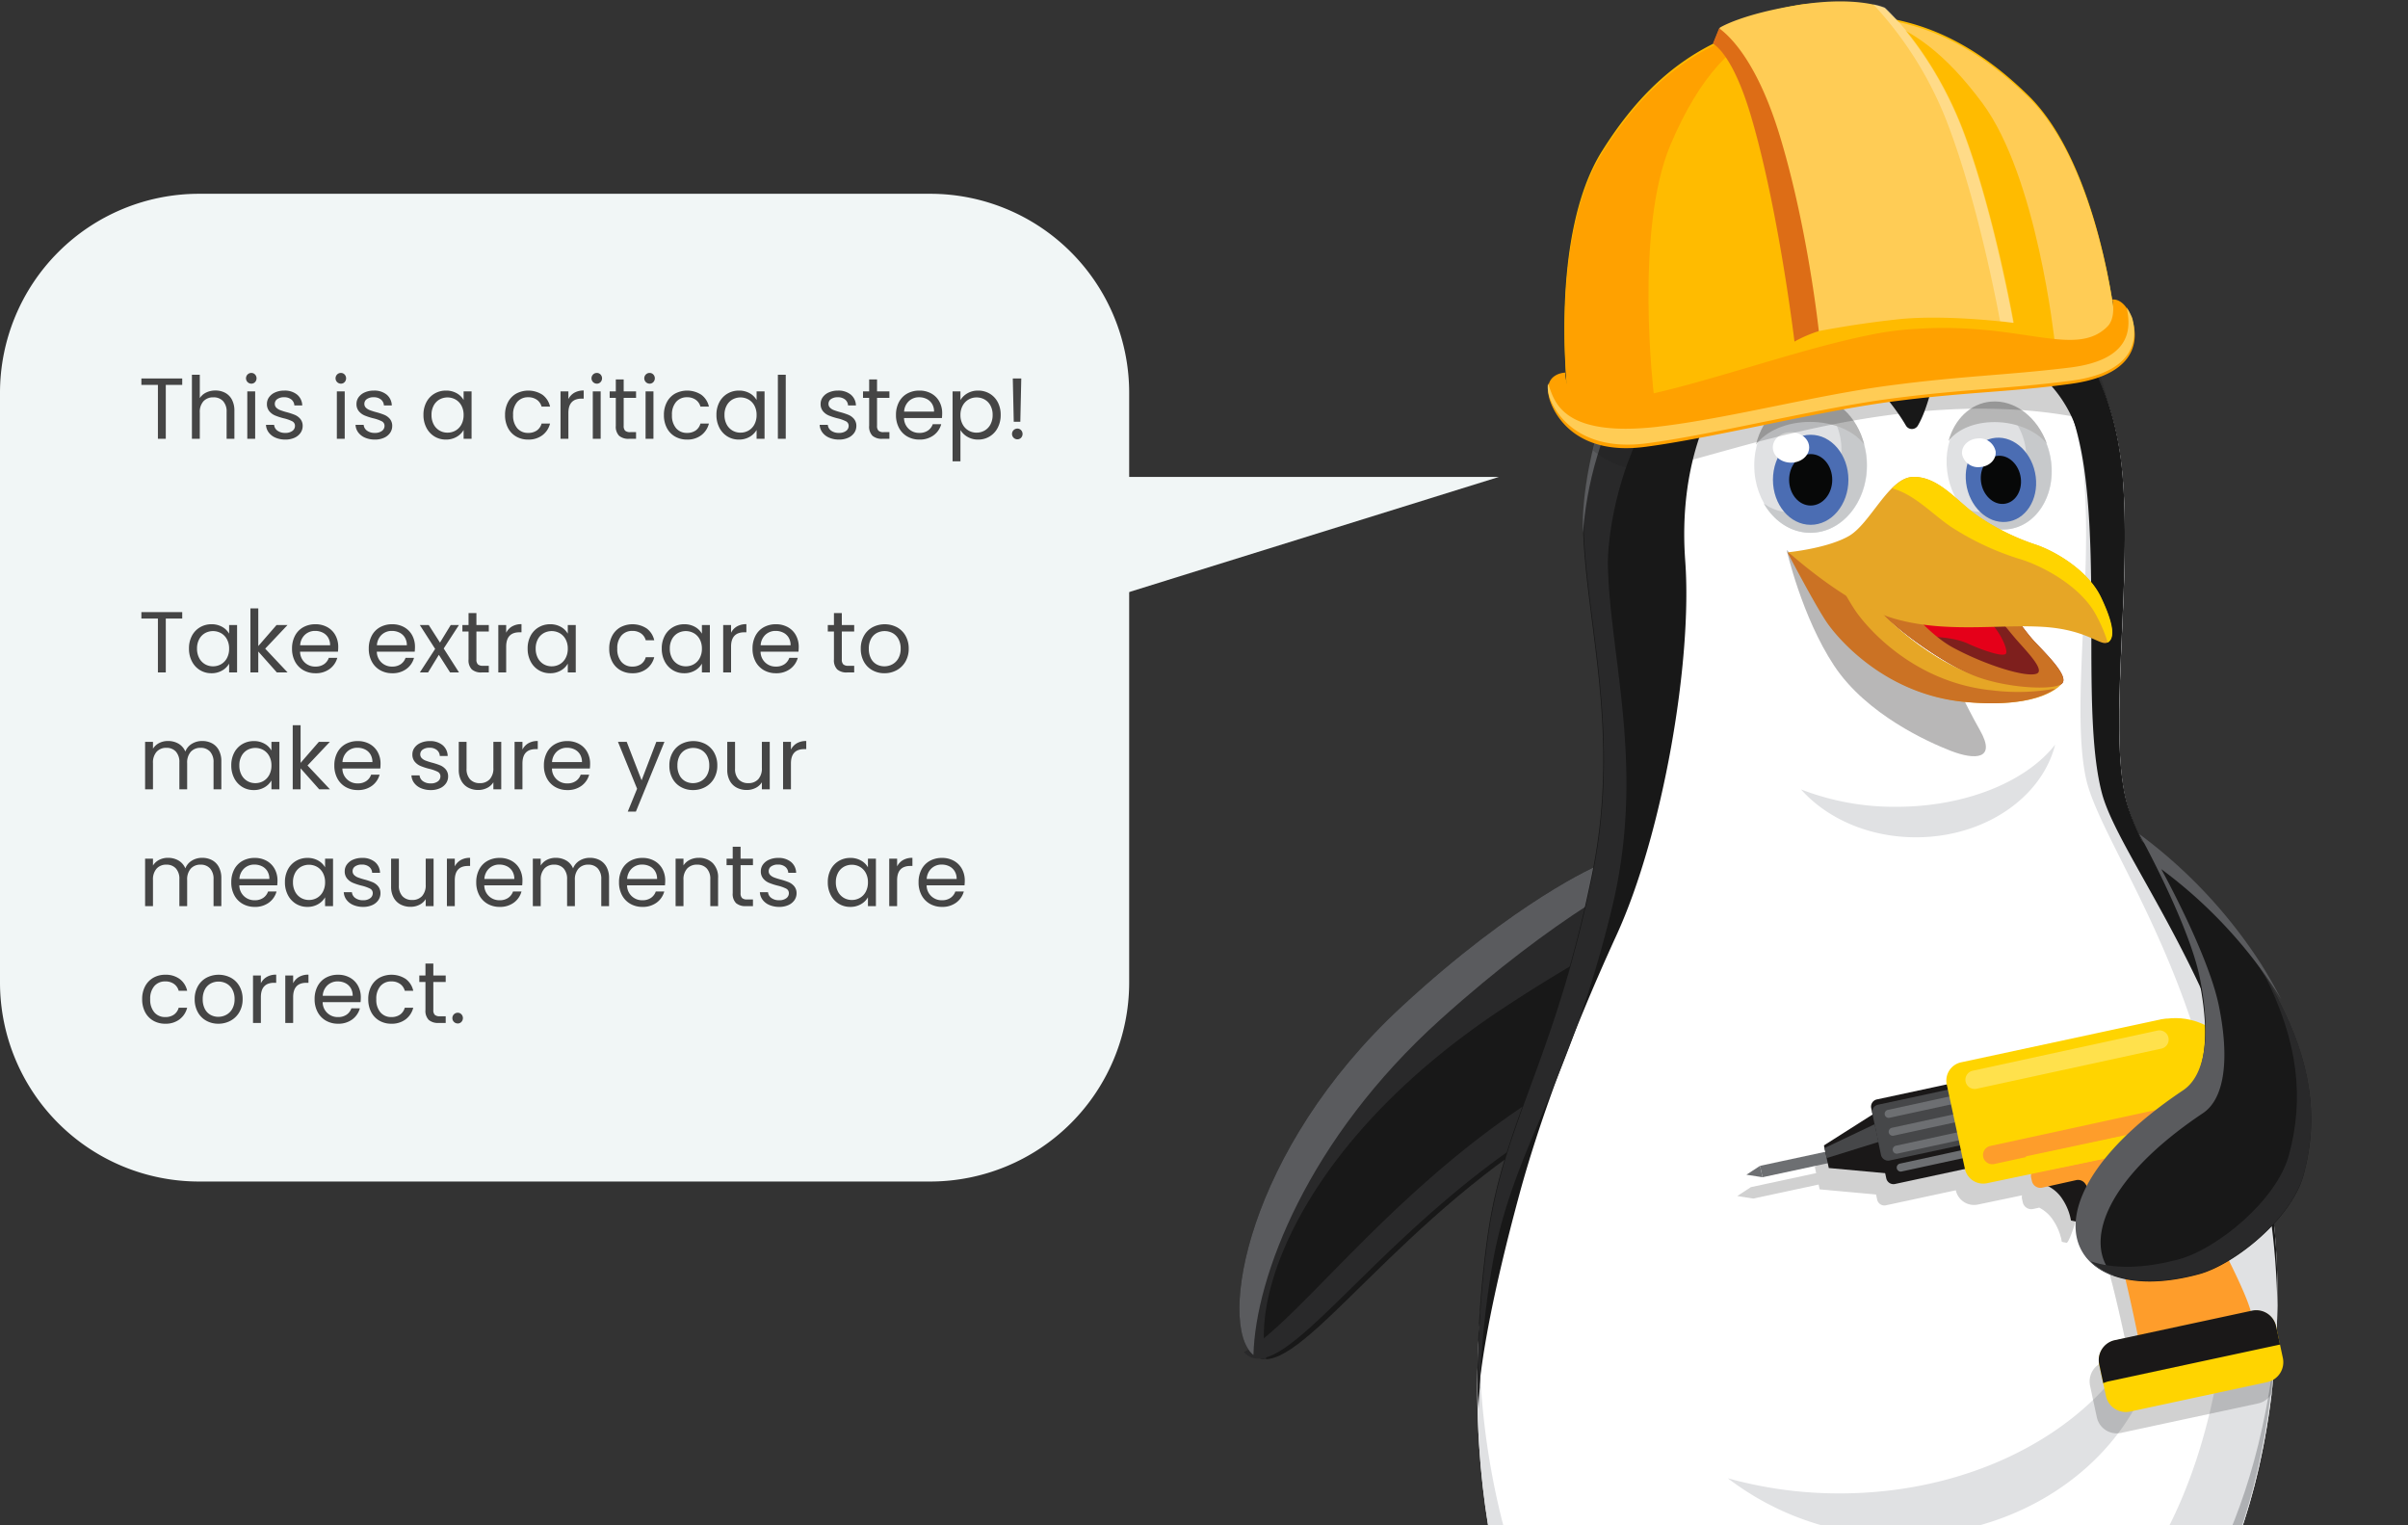
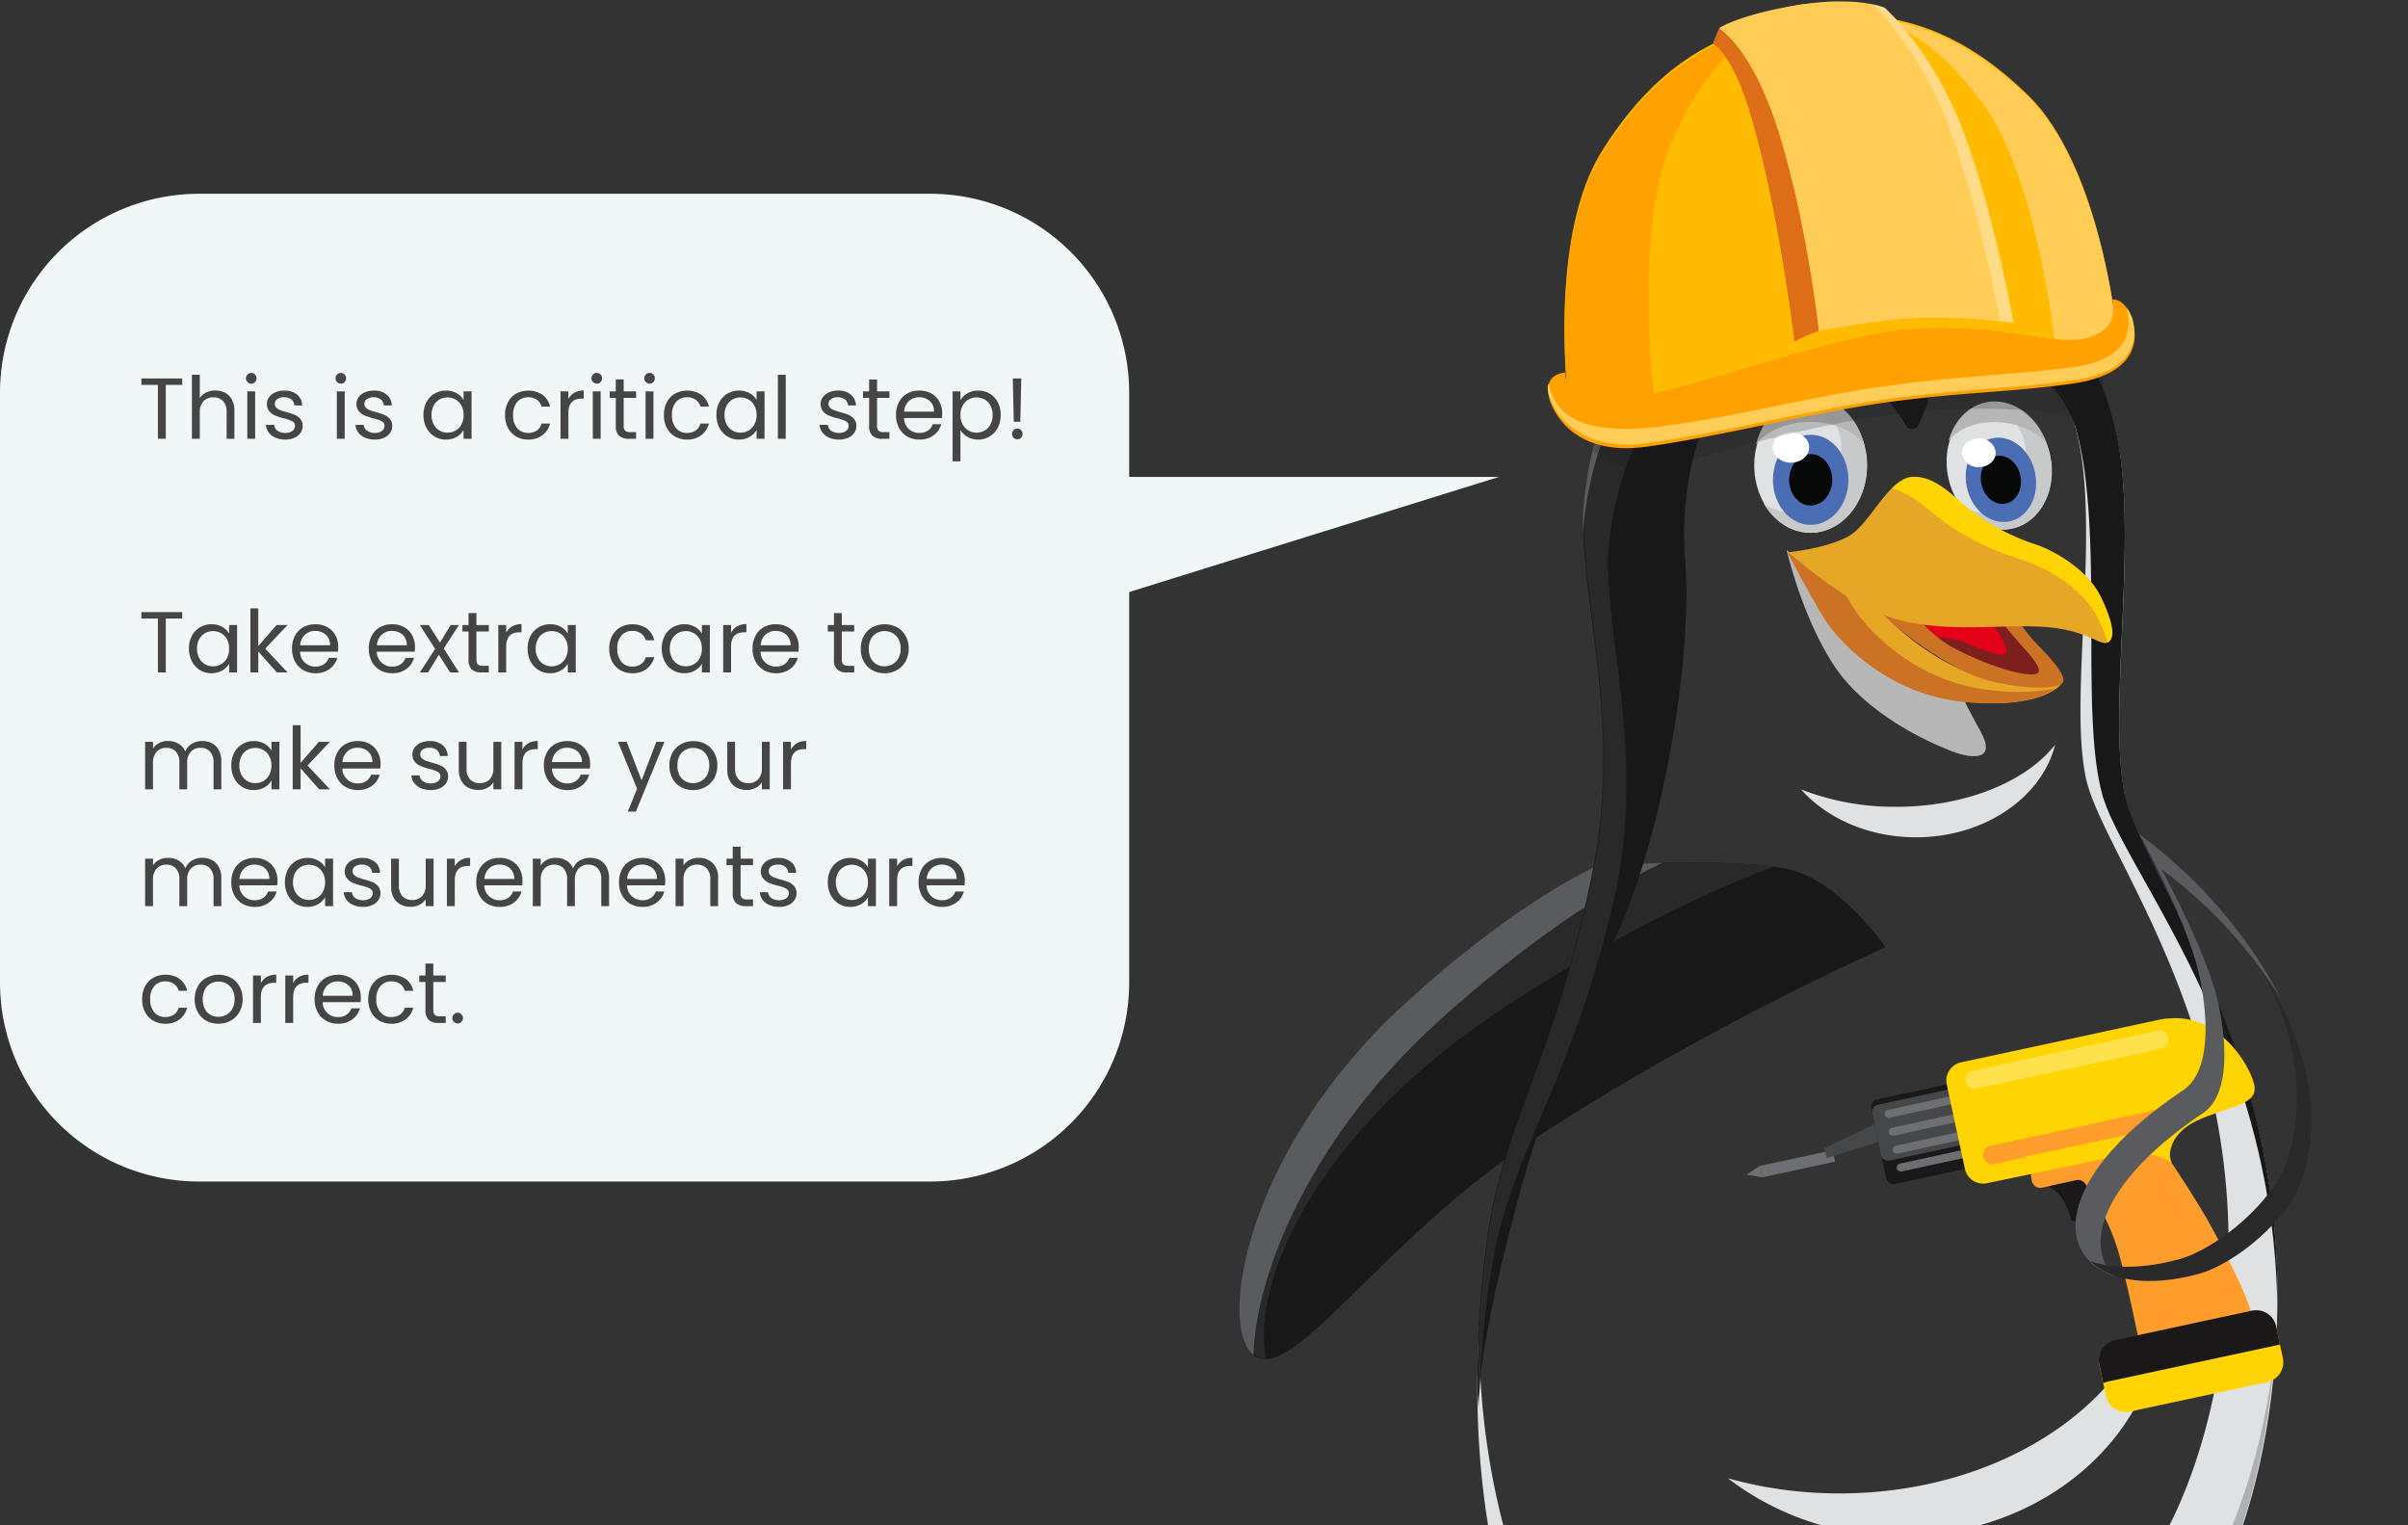
<svg xmlns="http://www.w3.org/2000/svg" width="556.591" height="352.446" viewBox="0 0 556.591 352.446">
  <rect x="0" y="0" width="556.591" height="352.446" fill="#333333" stroke="none" />
  <defs>
    <clipPath id="clip-path">
      <rect id="Rectangle_18897" data-name="Rectangle 18897" width="279.297" height="352.446" transform="translate(1484 5685)" fill="#fff" stroke="#707070" stroke-width="1" />
    </clipPath>
    <clipPath id="clip-path-2">
      <rect id="Rectangle_18891" data-name="Rectangle 18891" width="256.602" height="457.956" fill="none" />
    </clipPath>
    <clipPath id="clip-path-4">
-       <rect id="Rectangle_18885" data-name="Rectangle 18885" width="124.098" height="91.03" fill="none" />
-     </clipPath>
+       </clipPath>
    <clipPath id="clip-path-5">
      <rect id="Rectangle_18886" data-name="Rectangle 18886" width="119.855" height="57.55" fill="none" />
    </clipPath>
    <clipPath id="clip-path-6">
      <rect id="Rectangle_18887" data-name="Rectangle 18887" width="32.483" height="73.608" fill="none" />
    </clipPath>
    <clipPath id="clip-path-7">
      <rect id="Rectangle_18889" data-name="Rectangle 18889" width="46.987" height="13.554" fill="none" />
    </clipPath>
  </defs>
  <g id="Group_85338" data-name="Group 85338" transform="translate(-600.722 -4279.103)">
    <path id="Path_56977" data-name="Path 56977" d="M46,0H215a46,46,0,0,1,46,46V182.268a46,46,0,0,1-46,46H46a46,46,0,0,1-46-46V46A46,46,0,0,1,46,0Z" transform="translate(600.722 4323.888)" fill="#f1f6f6" />
    <path id="Path_58737" data-name="Path 58737" d="M10.12,7.06V8.54H6.32V21H4.5V8.54H.68V7.06ZM17.8,9.84a4.708,4.708,0,0,1,2.24.53,3.764,3.764,0,0,1,1.57,1.59,5.385,5.385,0,0,1,.57,2.58V21h-1.8V14.8a3.524,3.524,0,0,0-.82-2.51,2.93,2.93,0,0,0-2.24-.87,3,3,0,0,0-2.29.9,3.677,3.677,0,0,0-.85,2.62V21H12.36V6.2h1.82v5.4a3.586,3.586,0,0,1,1.49-1.3A4.824,4.824,0,0,1,17.8,9.84Zm8.3-1.58a1.245,1.245,0,0,1-.88-2.12,1.2,1.2,0,0,1,.88-.36,1.141,1.141,0,0,1,.85.36,1.281,1.281,0,0,1,0,1.76A1.141,1.141,0,0,1,26.1,8.26Zm.88,1.78V21H25.16V10.04Zm6.98,11.14a5.669,5.669,0,0,1-2.26-.43,3.812,3.812,0,0,1-1.58-1.2,3.193,3.193,0,0,1-.64-1.77h1.88a1.845,1.845,0,0,0,.77,1.34,2.93,2.93,0,0,0,1.81.52,2.634,2.634,0,0,0,1.64-.46,1.406,1.406,0,0,0,.6-1.16,1.144,1.144,0,0,0-.64-1.07,8.973,8.973,0,0,0-1.98-.69,14.552,14.552,0,0,1-1.99-.65,3.531,3.531,0,0,1-1.32-.98,2.558,2.558,0,0,1-.55-1.71,2.591,2.591,0,0,1,.5-1.54,3.389,3.389,0,0,1,1.42-1.11,5.11,5.11,0,0,1,2.1-.41,4.484,4.484,0,0,1,2.94.92,3.315,3.315,0,0,1,1.2,2.52H36.04a1.881,1.881,0,0,0-.69-1.38,2.573,2.573,0,0,0-1.69-.52,2.607,2.607,0,0,0-1.56.42,1.3,1.3,0,0,0-.58,1.1,1.206,1.206,0,0,0,.35.89,2.557,2.557,0,0,0,.88.56,15.163,15.163,0,0,0,1.47.47,15.833,15.833,0,0,1,1.92.63,3.358,3.358,0,0,1,1.27.93,2.487,2.487,0,0,1,.55,1.62,2.774,2.774,0,0,1-.5,1.62,3.335,3.335,0,0,1-1.41,1.13A5.04,5.04,0,0,1,33.96,21.18ZM46.8,8.26a1.245,1.245,0,0,1-.88-2.12,1.2,1.2,0,0,1,.88-.36,1.141,1.141,0,0,1,.85.36,1.281,1.281,0,0,1,0,1.76A1.141,1.141,0,0,1,46.8,8.26Zm.88,1.78V21H45.86V10.04Zm6.98,11.14a5.669,5.669,0,0,1-2.26-.43,3.812,3.812,0,0,1-1.58-1.2,3.193,3.193,0,0,1-.64-1.77h1.88a1.845,1.845,0,0,0,.77,1.34,2.93,2.93,0,0,0,1.81.52,2.634,2.634,0,0,0,1.64-.46,1.406,1.406,0,0,0,.6-1.16,1.144,1.144,0,0,0-.64-1.07,8.973,8.973,0,0,0-1.98-.69,14.552,14.552,0,0,1-1.99-.65,3.531,3.531,0,0,1-1.32-.98,2.558,2.558,0,0,1-.55-1.71,2.591,2.591,0,0,1,.5-1.54,3.389,3.389,0,0,1,1.42-1.11,5.11,5.11,0,0,1,2.1-.41,4.484,4.484,0,0,1,2.94.92,3.315,3.315,0,0,1,1.2,2.52H56.74a1.881,1.881,0,0,0-.69-1.38,2.573,2.573,0,0,0-1.69-.52,2.607,2.607,0,0,0-1.56.42,1.3,1.3,0,0,0-.58,1.1,1.206,1.206,0,0,0,.35.89,2.557,2.557,0,0,0,.88.56,15.163,15.163,0,0,0,1.47.47,15.833,15.833,0,0,1,1.92.63,3.358,3.358,0,0,1,1.27.93,2.487,2.487,0,0,1,.55,1.62,2.774,2.774,0,0,1-.5,1.62,3.335,3.335,0,0,1-1.41,1.13A5.04,5.04,0,0,1,54.66,21.18Zm11.22-5.7a6.156,6.156,0,0,1,.68-2.95,4.934,4.934,0,0,1,1.87-1.97,5.129,5.129,0,0,1,2.65-.7,4.863,4.863,0,0,1,2.5.62,4.131,4.131,0,0,1,1.58,1.56v-2H77V21H75.16V18.96a4.288,4.288,0,0,1-1.61,1.59,4.816,4.816,0,0,1-2.49.63,4.968,4.968,0,0,1-2.64-.72,5.05,5.05,0,0,1-1.86-2.02A6.291,6.291,0,0,1,65.88,15.48Zm9.28.02a4.456,4.456,0,0,0-.5-2.16,3.531,3.531,0,0,0-1.35-1.41,3.828,3.828,0,0,0-3.73-.01,3.482,3.482,0,0,0-1.34,1.4,4.456,4.456,0,0,0-.5,2.16,4.559,4.559,0,0,0,.5,2.19,3.537,3.537,0,0,0,1.34,1.42,3.624,3.624,0,0,0,1.86.49,3.678,3.678,0,0,0,1.87-.49,3.515,3.515,0,0,0,1.35-1.42A4.514,4.514,0,0,0,75.16,15.5Zm9.58,0a6.2,6.2,0,0,1,.68-2.97,4.892,4.892,0,0,1,1.89-1.97,6,6,0,0,1,6.1.28,4.626,4.626,0,0,1,1.73,2.72H93.18a2.814,2.814,0,0,0-1.09-1.58,3.364,3.364,0,0,0-2.01-.58,3.224,3.224,0,0,0-2.52,1.07,4.384,4.384,0,0,0-.96,3.03,4.454,4.454,0,0,0,.96,3.06,3.21,3.21,0,0,0,2.52,1.08,3.4,3.4,0,0,0,2-.56,2.839,2.839,0,0,0,1.1-1.6h1.96a4.821,4.821,0,0,1-1.76,2.69,5.272,5.272,0,0,1-3.3,1.01,5.43,5.43,0,0,1-2.77-.7,4.877,4.877,0,0,1-1.89-1.98A6.3,6.3,0,0,1,84.74,15.5Zm14.64-3.68a3.491,3.491,0,0,1,1.37-1.46,4.234,4.234,0,0,1,2.17-.52v1.88h-.48q-3.06,0-3.06,3.32V21H97.56V10.04h1.82Zm6.58-3.56a1.245,1.245,0,0,1-.88-2.12,1.2,1.2,0,0,1,.88-.36,1.141,1.141,0,0,1,.85.36,1.281,1.281,0,0,1,0,1.76A1.141,1.141,0,0,1,105.96,8.26Zm.88,1.78V21h-1.82V10.04Zm5.32,1.5V18a1.537,1.537,0,0,0,.34,1.13,1.676,1.676,0,0,0,1.18.33h1.34V21h-1.64a3.264,3.264,0,0,1-2.28-.7,3,3,0,0,1-.76-2.3V11.54h-1.42v-1.5h1.42V7.28h1.82v2.76h2.86v1.5Zm6-3.28a1.245,1.245,0,0,1-.88-2.12,1.2,1.2,0,0,1,.88-.36,1.141,1.141,0,0,1,.85.36,1.281,1.281,0,0,1,0,1.76A1.141,1.141,0,0,1,118.16,8.26Zm.88,1.78V21h-1.82V10.04Zm2.42,5.46a6.2,6.2,0,0,1,.68-2.97,4.892,4.892,0,0,1,1.89-1.97,6,6,0,0,1,6.1.28,4.626,4.626,0,0,1,1.73,2.72H129.9a2.814,2.814,0,0,0-1.09-1.58,3.364,3.364,0,0,0-2.01-.58,3.224,3.224,0,0,0-2.52,1.07,4.384,4.384,0,0,0-.96,3.03,4.454,4.454,0,0,0,.96,3.06,3.21,3.21,0,0,0,2.52,1.08,3.4,3.4,0,0,0,2-.56,2.839,2.839,0,0,0,1.1-1.6h1.96a4.821,4.821,0,0,1-1.76,2.69,5.272,5.272,0,0,1-3.3,1.01,5.43,5.43,0,0,1-2.77-.7,4.877,4.877,0,0,1-1.89-1.98A6.3,6.3,0,0,1,121.46,15.5Zm12.14-.02a6.156,6.156,0,0,1,.68-2.95,4.934,4.934,0,0,1,1.87-1.97,5.129,5.129,0,0,1,2.65-.7,4.863,4.863,0,0,1,2.5.62,4.131,4.131,0,0,1,1.58,1.56v-2h1.84V21h-1.84V18.96a4.288,4.288,0,0,1-1.61,1.59,4.816,4.816,0,0,1-2.49.63,4.968,4.968,0,0,1-2.64-.72,5.05,5.05,0,0,1-1.86-2.02A6.291,6.291,0,0,1,133.6,15.48Zm9.28.02a4.456,4.456,0,0,0-.5-2.16,3.531,3.531,0,0,0-1.35-1.41,3.828,3.828,0,0,0-3.73-.01,3.482,3.482,0,0,0-1.34,1.4,4.456,4.456,0,0,0-.5,2.16,4.559,4.559,0,0,0,.5,2.19,3.537,3.537,0,0,0,1.34,1.42,3.624,3.624,0,0,0,1.86.49,3.678,3.678,0,0,0,1.87-.49,3.515,3.515,0,0,0,1.35-1.42A4.515,4.515,0,0,0,142.88,15.5Zm6.74-9.3V21H147.8V6.2Zm12.32,14.98a5.669,5.669,0,0,1-2.26-.43,3.812,3.812,0,0,1-1.58-1.2,3.193,3.193,0,0,1-.64-1.77h1.88a1.845,1.845,0,0,0,.77,1.34,2.93,2.93,0,0,0,1.81.52,2.634,2.634,0,0,0,1.64-.46,1.406,1.406,0,0,0,.6-1.16,1.144,1.144,0,0,0-.64-1.07,8.973,8.973,0,0,0-1.98-.69,14.552,14.552,0,0,1-1.99-.65,3.531,3.531,0,0,1-1.32-.98,2.558,2.558,0,0,1-.55-1.71,2.591,2.591,0,0,1,.5-1.54,3.389,3.389,0,0,1,1.42-1.11,5.11,5.11,0,0,1,2.1-.41,4.484,4.484,0,0,1,2.94.92,3.315,3.315,0,0,1,1.2,2.52h-1.82a1.881,1.881,0,0,0-.69-1.38,2.573,2.573,0,0,0-1.69-.52,2.607,2.607,0,0,0-1.56.42,1.3,1.3,0,0,0-.58,1.1,1.206,1.206,0,0,0,.35.89,2.556,2.556,0,0,0,.88.56,15.163,15.163,0,0,0,1.47.47,15.833,15.833,0,0,1,1.92.63,3.358,3.358,0,0,1,1.27.93,2.487,2.487,0,0,1,.55,1.62,2.774,2.774,0,0,1-.5,1.62,3.334,3.334,0,0,1-1.41,1.13A5.04,5.04,0,0,1,161.94,21.18Zm8.78-9.64V18a1.537,1.537,0,0,0,.34,1.13,1.676,1.676,0,0,0,1.18.33h1.34V21h-1.64a3.264,3.264,0,0,1-2.28-.7,3,3,0,0,1-.76-2.3V11.54h-1.42v-1.5h1.42V7.28h1.82v2.76h2.86v1.5Zm15.06,3.56a10.713,10.713,0,0,1-.06,1.1h-8.76a3.445,3.445,0,0,0,3.56,3.44,3.366,3.366,0,0,0,1.97-.55,2.912,2.912,0,0,0,1.11-1.47h1.96a4.711,4.711,0,0,1-1.76,2.57,5.312,5.312,0,0,1-3.28.99,5.54,5.54,0,0,1-2.79-.7,4.955,4.955,0,0,1-1.93-1.99,6.172,6.172,0,0,1-.7-2.99,6.26,6.26,0,0,1,.68-2.98,4.774,4.774,0,0,1,1.91-1.97,5.686,5.686,0,0,1,2.83-.69,5.5,5.5,0,0,1,2.76.68,4.709,4.709,0,0,1,1.85,1.87A5.519,5.519,0,0,1,185.78,15.1Zm-1.88-.38a3.357,3.357,0,0,0-.46-1.79,2.991,2.991,0,0,0-1.25-1.14,3.9,3.9,0,0,0-1.75-.39,3.373,3.373,0,0,0-2.35.88,3.586,3.586,0,0,0-1.11,2.44Zm6.1-2.66a4.34,4.34,0,0,1,1.61-1.57,4.816,4.816,0,0,1,2.49-.63,5.129,5.129,0,0,1,2.65.7,4.934,4.934,0,0,1,1.87,1.97,6.156,6.156,0,0,1,.68,2.95,6.291,6.291,0,0,1-.68,2.96,4.986,4.986,0,0,1-4.52,2.74,4.777,4.777,0,0,1-2.47-.63A4.505,4.505,0,0,1,190,18.98V26.2h-1.82V10.04H190Zm7.44,3.42a4.456,4.456,0,0,0-.5-2.16,3.462,3.462,0,0,0-1.35-1.4,3.737,3.737,0,0,0-1.87-.48,3.64,3.64,0,0,0-1.85.49,3.583,3.583,0,0,0-1.36,1.42A4.4,4.4,0,0,0,190,15.5a4.442,4.442,0,0,0,.51,2.17,3.583,3.583,0,0,0,1.36,1.42,3.64,3.64,0,0,0,1.85.49,3.678,3.678,0,0,0,1.87-.49,3.515,3.515,0,0,0,1.35-1.42A4.559,4.559,0,0,0,197.44,15.48Zm6.62-8.42-.22,10h-1.52l-.22-10Zm-.9,14.06a1.24,1.24,0,1,1,0-2.48,1.141,1.141,0,0,1,.85.36,1.281,1.281,0,0,1,0,1.76A1.141,1.141,0,0,1,203.16,21.12ZM10.12,61.06v1.48H6.32V75H4.5V62.54H.68V61.06Zm1.56,8.42a6.156,6.156,0,0,1,.68-2.95,4.934,4.934,0,0,1,1.87-1.97,5.129,5.129,0,0,1,2.65-.7,4.863,4.863,0,0,1,2.5.62,4.131,4.131,0,0,1,1.58,1.56v-2H22.8V75H20.96V72.96a4.288,4.288,0,0,1-1.61,1.59,4.816,4.816,0,0,1-2.49.63,4.968,4.968,0,0,1-2.64-.72,5.05,5.05,0,0,1-1.86-2.02A6.291,6.291,0,0,1,11.68,69.48Zm9.28.02a4.456,4.456,0,0,0-.5-2.16,3.531,3.531,0,0,0-1.35-1.41,3.828,3.828,0,0,0-3.73-.01,3.482,3.482,0,0,0-1.34,1.4,4.456,4.456,0,0,0-.5,2.16,4.559,4.559,0,0,0,.5,2.19,3.537,3.537,0,0,0,1.34,1.42,3.624,3.624,0,0,0,1.86.49,3.678,3.678,0,0,0,1.87-.49,3.515,3.515,0,0,0,1.35-1.42A4.514,4.514,0,0,0,20.96,69.5ZM32,75l-4.3-4.84V75H25.88V60.2H27.7v8.7l4.22-4.86h2.54L29.3,69.5,34.48,75Zm14.18-5.9a10.711,10.711,0,0,1-.06,1.1H37.36a3.445,3.445,0,0,0,3.56,3.44,3.366,3.366,0,0,0,1.97-.55A2.911,2.911,0,0,0,44,71.62h1.96a4.712,4.712,0,0,1-1.76,2.57,5.312,5.312,0,0,1-3.28.99,5.54,5.54,0,0,1-2.79-.7,4.955,4.955,0,0,1-1.93-1.99,6.172,6.172,0,0,1-.7-2.99,6.26,6.26,0,0,1,.68-2.98,4.774,4.774,0,0,1,1.91-1.97,5.686,5.686,0,0,1,2.83-.69,5.5,5.5,0,0,1,2.76.68,4.709,4.709,0,0,1,1.85,1.87A5.519,5.519,0,0,1,46.18,69.1Zm-1.88-.38a3.357,3.357,0,0,0-.46-1.79,2.991,2.991,0,0,0-1.25-1.14,3.9,3.9,0,0,0-1.75-.39,3.373,3.373,0,0,0-2.35.88,3.586,3.586,0,0,0-1.11,2.44Zm19.62.38a10.711,10.711,0,0,1-.06,1.1H55.1a3.445,3.445,0,0,0,3.56,3.44,3.366,3.366,0,0,0,1.97-.55,2.911,2.911,0,0,0,1.11-1.47H63.7a4.712,4.712,0,0,1-1.76,2.57,5.312,5.312,0,0,1-3.28.99,5.54,5.54,0,0,1-2.79-.7,4.955,4.955,0,0,1-1.93-1.99,6.172,6.172,0,0,1-.7-2.99,6.26,6.26,0,0,1,.68-2.98,4.774,4.774,0,0,1,1.91-1.97,5.686,5.686,0,0,1,2.83-.69,5.5,5.5,0,0,1,2.76.68,4.709,4.709,0,0,1,1.85,1.87A5.519,5.519,0,0,1,63.92,69.1Zm-1.88-.38a3.357,3.357,0,0,0-.46-1.79,2.991,2.991,0,0,0-1.25-1.14,3.9,3.9,0,0,0-1.75-.39,3.373,3.373,0,0,0-2.35.88,3.586,3.586,0,0,0-1.11,2.44Zm10,6.28-2.6-4.08L66.94,75h-1.9l3.54-5.44-3.54-5.52H67.1l2.6,4.06,2.48-4.06h1.9l-3.52,5.42L74.1,75Zm6.08-9.46V72a1.537,1.537,0,0,0,.34,1.13,1.676,1.676,0,0,0,1.18.33h1.34V75H79.34a3.264,3.264,0,0,1-2.28-.7A3,3,0,0,1,76.3,72V65.54H74.88v-1.5H76.3V61.28h1.82v2.76h2.86v1.5Zm6.88.28a3.491,3.491,0,0,1,1.37-1.46,4.234,4.234,0,0,1,2.17-.52v1.88h-.48Q85,65.72,85,69.04V75H83.18V64.04H85Zm4.96,3.66a6.156,6.156,0,0,1,.68-2.95,4.934,4.934,0,0,1,1.87-1.97,5.129,5.129,0,0,1,2.65-.7,4.863,4.863,0,0,1,2.5.62,4.131,4.131,0,0,1,1.58,1.56v-2h1.84V75H99.24V72.96a4.288,4.288,0,0,1-1.61,1.59,4.816,4.816,0,0,1-2.49.63,4.968,4.968,0,0,1-2.64-.72,5.05,5.05,0,0,1-1.86-2.02A6.291,6.291,0,0,1,89.96,69.48Zm9.28.02a4.456,4.456,0,0,0-.5-2.16,3.531,3.531,0,0,0-1.35-1.41,3.828,3.828,0,0,0-3.73-.01,3.482,3.482,0,0,0-1.34,1.4,4.456,4.456,0,0,0-.5,2.16,4.559,4.559,0,0,0,.5,2.19,3.537,3.537,0,0,0,1.34,1.42,3.624,3.624,0,0,0,1.86.49,3.678,3.678,0,0,0,1.87-.49,3.515,3.515,0,0,0,1.35-1.42A4.514,4.514,0,0,0,99.24,69.5Zm9.58,0a6.2,6.2,0,0,1,.68-2.97,4.892,4.892,0,0,1,1.89-1.97,6,6,0,0,1,6.1.28,4.626,4.626,0,0,1,1.73,2.72h-1.96a2.814,2.814,0,0,0-1.09-1.58,3.364,3.364,0,0,0-2.01-.58,3.224,3.224,0,0,0-2.52,1.07,4.384,4.384,0,0,0-.96,3.03,4.454,4.454,0,0,0,.96,3.06,3.21,3.21,0,0,0,2.52,1.08,3.4,3.4,0,0,0,2-.56,2.839,2.839,0,0,0,1.1-1.6h1.96a4.821,4.821,0,0,1-1.76,2.69,5.272,5.272,0,0,1-3.3,1.01,5.43,5.43,0,0,1-2.77-.7,4.877,4.877,0,0,1-1.89-1.98A6.3,6.3,0,0,1,108.82,69.5Zm12.14-.02a6.156,6.156,0,0,1,.68-2.95,4.934,4.934,0,0,1,1.87-1.97,5.129,5.129,0,0,1,2.65-.7,4.863,4.863,0,0,1,2.5.62,4.131,4.131,0,0,1,1.58,1.56v-2h1.84V75h-1.84V72.96a4.288,4.288,0,0,1-1.61,1.59,4.816,4.816,0,0,1-2.49.63,4.968,4.968,0,0,1-2.64-.72,5.05,5.05,0,0,1-1.86-2.02A6.291,6.291,0,0,1,120.96,69.48Zm9.28.02a4.456,4.456,0,0,0-.5-2.16,3.531,3.531,0,0,0-1.35-1.41,3.828,3.828,0,0,0-3.73-.01,3.482,3.482,0,0,0-1.34,1.4,4.456,4.456,0,0,0-.5,2.16,4.559,4.559,0,0,0,.5,2.19,3.537,3.537,0,0,0,1.34,1.42,3.624,3.624,0,0,0,1.86.49,3.678,3.678,0,0,0,1.87-.49,3.515,3.515,0,0,0,1.35-1.42A4.514,4.514,0,0,0,130.24,69.5Zm6.74-3.68a3.491,3.491,0,0,1,1.37-1.46,4.234,4.234,0,0,1,2.17-.52v1.88h-.48q-3.06,0-3.06,3.32V75h-1.82V64.04h1.82Zm15.64,3.28a10.713,10.713,0,0,1-.06,1.1H143.8a3.445,3.445,0,0,0,3.56,3.44,3.366,3.366,0,0,0,1.97-.55,2.911,2.911,0,0,0,1.11-1.47h1.96a4.711,4.711,0,0,1-1.76,2.57,5.312,5.312,0,0,1-3.28.99,5.54,5.54,0,0,1-2.79-.7,4.955,4.955,0,0,1-1.93-1.99,6.172,6.172,0,0,1-.7-2.99,6.26,6.26,0,0,1,.68-2.98,4.774,4.774,0,0,1,1.91-1.97,5.686,5.686,0,0,1,2.83-.69,5.5,5.5,0,0,1,2.76.68,4.709,4.709,0,0,1,1.85,1.87A5.519,5.519,0,0,1,152.62,69.1Zm-1.88-.38a3.357,3.357,0,0,0-.46-1.79,2.991,2.991,0,0,0-1.25-1.14,3.9,3.9,0,0,0-1.75-.39,3.373,3.373,0,0,0-2.35.88,3.586,3.586,0,0,0-1.11,2.44Zm11.84-3.18V72a1.537,1.537,0,0,0,.34,1.13,1.676,1.676,0,0,0,1.18.33h1.34V75H163.8a3.264,3.264,0,0,1-2.28-.7,3,3,0,0,1-.76-2.3V65.54h-1.42v-1.5h1.42V61.28h1.82v2.76h2.86v1.5Zm9.84,9.64a5.611,5.611,0,0,1-2.79-.7,4.983,4.983,0,0,1-1.96-1.99,6.1,6.1,0,0,1-.71-2.99,5.926,5.926,0,0,1,.73-2.97,5.03,5.03,0,0,1,1.99-1.98,6.108,6.108,0,0,1,5.64,0,5.048,5.048,0,0,1,1.99,1.97,5.911,5.911,0,0,1,.73,2.98,5.84,5.84,0,0,1-.75,2.99,5.2,5.2,0,0,1-2.03,1.99A5.821,5.821,0,0,1,172.42,75.18Zm0-1.6a3.843,3.843,0,0,0,1.84-.46,3.5,3.5,0,0,0,1.39-1.38,4.42,4.42,0,0,0,.53-2.24,4.489,4.489,0,0,0-.52-2.24,3.405,3.405,0,0,0-1.36-1.37,3.926,3.926,0,0,0-3.65,0,3.3,3.3,0,0,0-1.33,1.37,4.635,4.635,0,0,0-.5,2.24,4.759,4.759,0,0,0,.49,2.26,3.257,3.257,0,0,0,1.31,1.37A3.68,3.68,0,0,0,172.42,73.58ZM14.72,90.84a4.794,4.794,0,0,1,2.28.53,3.824,3.824,0,0,1,1.58,1.59,5.308,5.308,0,0,1,.58,2.58V102h-1.8V95.8a3.552,3.552,0,0,0-.81-2.51,2.847,2.847,0,0,0-2.19-.87,2.926,2.926,0,0,0-2.26.91,3.743,3.743,0,0,0-.84,2.63V102H9.46V95.8a3.552,3.552,0,0,0-.81-2.51,2.847,2.847,0,0,0-2.19-.87,2.926,2.926,0,0,0-2.26.91,3.743,3.743,0,0,0-.84,2.63V102H1.54V91.04H3.36v1.58A3.6,3.6,0,0,1,4.81,91.3a4.391,4.391,0,0,1,2.01-.46,4.743,4.743,0,0,1,2.44.62,3.783,3.783,0,0,1,1.58,1.82,3.6,3.6,0,0,1,1.52-1.8A4.478,4.478,0,0,1,14.72,90.84Zm6.74,5.64a6.156,6.156,0,0,1,.68-2.95,4.934,4.934,0,0,1,1.87-1.97,5.129,5.129,0,0,1,2.65-.7,4.863,4.863,0,0,1,2.5.62,4.131,4.131,0,0,1,1.58,1.56v-2h1.84V102H30.74V99.96a4.288,4.288,0,0,1-1.61,1.59,4.816,4.816,0,0,1-2.49.63,4.968,4.968,0,0,1-2.64-.72,5.05,5.05,0,0,1-1.86-2.02A6.291,6.291,0,0,1,21.46,96.48Zm9.28.02a4.456,4.456,0,0,0-.5-2.16,3.531,3.531,0,0,0-1.35-1.41,3.828,3.828,0,0,0-3.73-.01,3.482,3.482,0,0,0-1.34,1.4,4.456,4.456,0,0,0-.5,2.16,4.559,4.559,0,0,0,.5,2.19,3.537,3.537,0,0,0,1.34,1.42,3.624,3.624,0,0,0,1.86.49,3.678,3.678,0,0,0,1.87-.49,3.515,3.515,0,0,0,1.35-1.42A4.514,4.514,0,0,0,30.74,96.5ZM41.78,102l-4.3-4.84V102H35.66V87.2h1.82v8.7l4.22-4.86h2.54L39.08,96.5l5.18,5.5Zm14.18-5.9a10.711,10.711,0,0,1-.06,1.1H47.14a3.445,3.445,0,0,0,3.56,3.44,3.366,3.366,0,0,0,1.97-.55,2.911,2.911,0,0,0,1.11-1.47h1.96a4.712,4.712,0,0,1-1.76,2.57,5.312,5.312,0,0,1-3.28.99,5.54,5.54,0,0,1-2.79-.7,4.955,4.955,0,0,1-1.93-1.99,6.172,6.172,0,0,1-.7-2.99,6.26,6.26,0,0,1,.68-2.98,4.774,4.774,0,0,1,1.91-1.97,5.686,5.686,0,0,1,2.83-.69,5.5,5.5,0,0,1,2.76.68,4.709,4.709,0,0,1,1.85,1.87A5.519,5.519,0,0,1,55.96,96.1Zm-1.88-.38a3.357,3.357,0,0,0-.46-1.79,2.991,2.991,0,0,0-1.25-1.14,3.9,3.9,0,0,0-1.75-.39,3.373,3.373,0,0,0-2.35.88,3.586,3.586,0,0,0-1.11,2.44Zm13.5,6.46a5.669,5.669,0,0,1-2.26-.43,3.812,3.812,0,0,1-1.58-1.2,3.193,3.193,0,0,1-.64-1.77h1.88a1.845,1.845,0,0,0,.77,1.34,2.93,2.93,0,0,0,1.81.52,2.634,2.634,0,0,0,1.64-.46,1.406,1.406,0,0,0,.6-1.16,1.144,1.144,0,0,0-.64-1.07,8.973,8.973,0,0,0-1.98-.69,14.552,14.552,0,0,1-1.99-.65,3.531,3.531,0,0,1-1.32-.98,2.558,2.558,0,0,1-.55-1.71,2.591,2.591,0,0,1,.5-1.54,3.389,3.389,0,0,1,1.42-1.11,5.11,5.11,0,0,1,2.1-.41,4.484,4.484,0,0,1,2.94.92,3.315,3.315,0,0,1,1.2,2.52H69.66a1.881,1.881,0,0,0-.69-1.38,2.573,2.573,0,0,0-1.69-.52,2.607,2.607,0,0,0-1.56.42,1.3,1.3,0,0,0-.58,1.1,1.206,1.206,0,0,0,.35.89,2.557,2.557,0,0,0,.88.56,15.163,15.163,0,0,0,1.47.47,15.835,15.835,0,0,1,1.92.63,3.358,3.358,0,0,1,1.27.93,2.487,2.487,0,0,1,.55,1.62,2.774,2.774,0,0,1-.5,1.62,3.335,3.335,0,0,1-1.41,1.13A5.04,5.04,0,0,1,67.58,102.18ZM83.86,91.04V102H82.04v-1.62a3.543,3.543,0,0,1-1.45,1.31,4.479,4.479,0,0,1-2.05.47,4.914,4.914,0,0,1-2.3-.53,3.853,3.853,0,0,1-1.61-1.59,5.235,5.235,0,0,1-.59-2.58V91.04h1.8v6.18a3.494,3.494,0,0,0,.82,2.49,2.93,2.93,0,0,0,2.24.87,2.993,2.993,0,0,0,2.3-.9,3.7,3.7,0,0,0,.84-2.62V91.04Zm4.9,1.78a3.491,3.491,0,0,1,1.37-1.46,4.234,4.234,0,0,1,2.17-.52v1.88h-.48q-3.06,0-3.06,3.32V102H86.94V91.04h1.82ZM104.4,96.1a10.711,10.711,0,0,1-.06,1.1H95.58a3.445,3.445,0,0,0,3.56,3.44,3.366,3.366,0,0,0,1.97-.55,2.911,2.911,0,0,0,1.11-1.47h1.96a4.712,4.712,0,0,1-1.76,2.57,5.312,5.312,0,0,1-3.28.99,5.54,5.54,0,0,1-2.79-.7,4.955,4.955,0,0,1-1.93-1.99,6.172,6.172,0,0,1-.7-2.99,6.26,6.26,0,0,1,.68-2.98,4.773,4.773,0,0,1,1.91-1.97,5.686,5.686,0,0,1,2.83-.69,5.5,5.5,0,0,1,2.76.68,4.709,4.709,0,0,1,1.85,1.87A5.519,5.519,0,0,1,104.4,96.1Zm-1.88-.38a3.357,3.357,0,0,0-.46-1.79,2.991,2.991,0,0,0-1.25-1.14,3.9,3.9,0,0,0-1.75-.39,3.373,3.373,0,0,0-2.35.88,3.586,3.586,0,0,0-1.11,2.44Zm19.06-4.68-6.6,16.12H113.1l2.16-5.28-4.42-10.84h2.02l3.44,8.88,3.4-8.88Zm6.6,11.14a5.611,5.611,0,0,1-2.79-.7,4.983,4.983,0,0,1-1.96-1.99,6.1,6.1,0,0,1-.71-2.99,5.926,5.926,0,0,1,.73-2.97,5.03,5.03,0,0,1,1.99-1.98,6.108,6.108,0,0,1,5.64,0,5.048,5.048,0,0,1,1.99,1.97,5.911,5.911,0,0,1,.73,2.98,5.84,5.84,0,0,1-.75,2.99,5.2,5.2,0,0,1-2.03,1.99A5.821,5.821,0,0,1,128.18,102.18Zm0-1.6a3.843,3.843,0,0,0,1.84-.46,3.5,3.5,0,0,0,1.39-1.38,4.42,4.42,0,0,0,.53-2.24,4.489,4.489,0,0,0-.52-2.24,3.405,3.405,0,0,0-1.36-1.37,3.926,3.926,0,0,0-3.65,0,3.3,3.3,0,0,0-1.33,1.37,4.635,4.635,0,0,0-.5,2.24,4.759,4.759,0,0,0,.49,2.26,3.257,3.257,0,0,0,1.31,1.37A3.68,3.68,0,0,0,128.18,100.58Zm17.74-9.54V102H144.1v-1.62a3.543,3.543,0,0,1-1.45,1.31,4.479,4.479,0,0,1-2.05.47,4.914,4.914,0,0,1-2.3-.53,3.853,3.853,0,0,1-1.61-1.59,5.235,5.235,0,0,1-.59-2.58V91.04h1.8v6.18a3.494,3.494,0,0,0,.82,2.49,2.93,2.93,0,0,0,2.24.87,2.993,2.993,0,0,0,2.3-.9,3.7,3.7,0,0,0,.84-2.62V91.04Zm4.9,1.78a3.491,3.491,0,0,1,1.37-1.46,4.234,4.234,0,0,1,2.17-.52v1.88h-.48q-3.06,0-3.06,3.32V102H149V91.04h1.82ZM14.72,117.84a4.794,4.794,0,0,1,2.28.53,3.824,3.824,0,0,1,1.58,1.59,5.308,5.308,0,0,1,.58,2.58V129h-1.8v-6.2a3.552,3.552,0,0,0-.81-2.51,2.847,2.847,0,0,0-2.19-.87,2.926,2.926,0,0,0-2.26.91,3.743,3.743,0,0,0-.84,2.63V129H9.46v-6.2a3.552,3.552,0,0,0-.81-2.51,2.847,2.847,0,0,0-2.19-.87,2.926,2.926,0,0,0-2.26.91,3.743,3.743,0,0,0-.84,2.63V129H1.54V118.04H3.36v1.58a3.6,3.6,0,0,1,1.45-1.32,4.391,4.391,0,0,1,2.01-.46,4.743,4.743,0,0,1,2.44.62,3.783,3.783,0,0,1,1.58,1.82,3.6,3.6,0,0,1,1.52-1.8A4.478,4.478,0,0,1,14.72,117.84Zm17.42,5.26a10.712,10.712,0,0,1-.06,1.1H23.32a3.445,3.445,0,0,0,3.56,3.44,3.366,3.366,0,0,0,1.97-.55,2.911,2.911,0,0,0,1.11-1.47h1.96a4.712,4.712,0,0,1-1.76,2.57,5.312,5.312,0,0,1-3.28.99,5.54,5.54,0,0,1-2.79-.7,4.955,4.955,0,0,1-1.93-1.99,6.172,6.172,0,0,1-.7-2.99,6.26,6.26,0,0,1,.68-2.98,4.773,4.773,0,0,1,1.91-1.97,5.686,5.686,0,0,1,2.83-.69,5.5,5.5,0,0,1,2.76.68,4.709,4.709,0,0,1,1.85,1.87A5.519,5.519,0,0,1,32.14,123.1Zm-1.88-.38a3.357,3.357,0,0,0-.46-1.79,2.991,2.991,0,0,0-1.25-1.14,3.9,3.9,0,0,0-1.75-.39,3.373,3.373,0,0,0-2.35.88,3.586,3.586,0,0,0-1.11,2.44Zm3.6.76a6.156,6.156,0,0,1,.68-2.95,4.934,4.934,0,0,1,1.87-1.97,5.129,5.129,0,0,1,2.65-.7,4.863,4.863,0,0,1,2.5.62,4.131,4.131,0,0,1,1.58,1.56v-2h1.84V129H43.14v-2.04a4.288,4.288,0,0,1-1.61,1.59,4.816,4.816,0,0,1-2.49.63,4.968,4.968,0,0,1-2.64-.72,5.05,5.05,0,0,1-1.86-2.02A6.291,6.291,0,0,1,33.86,123.48Zm9.28.02a4.456,4.456,0,0,0-.5-2.16,3.531,3.531,0,0,0-1.35-1.41,3.828,3.828,0,0,0-3.73-.01,3.482,3.482,0,0,0-1.34,1.4,4.456,4.456,0,0,0-.5,2.16,4.559,4.559,0,0,0,.5,2.19,3.537,3.537,0,0,0,1.34,1.42,3.624,3.624,0,0,0,1.86.49,3.678,3.678,0,0,0,1.87-.49,3.515,3.515,0,0,0,1.35-1.42A4.515,4.515,0,0,0,43.14,123.5Zm8.8,5.68a5.669,5.669,0,0,1-2.26-.43,3.812,3.812,0,0,1-1.58-1.2,3.193,3.193,0,0,1-.64-1.77h1.88a1.845,1.845,0,0,0,.77,1.34,2.93,2.93,0,0,0,1.81.52,2.634,2.634,0,0,0,1.64-.46,1.406,1.406,0,0,0,.6-1.16,1.144,1.144,0,0,0-.64-1.07,8.973,8.973,0,0,0-1.98-.69,14.552,14.552,0,0,1-1.99-.65,3.531,3.531,0,0,1-1.32-.98,2.558,2.558,0,0,1-.55-1.71,2.591,2.591,0,0,1,.5-1.54,3.389,3.389,0,0,1,1.42-1.11,5.11,5.11,0,0,1,2.1-.41,4.484,4.484,0,0,1,2.94.92,3.315,3.315,0,0,1,1.2,2.52H54.02a1.881,1.881,0,0,0-.69-1.38,2.573,2.573,0,0,0-1.69-.52,2.607,2.607,0,0,0-1.56.42,1.3,1.3,0,0,0-.58,1.1,1.206,1.206,0,0,0,.35.89,2.557,2.557,0,0,0,.88.56,15.163,15.163,0,0,0,1.47.47,15.835,15.835,0,0,1,1.92.63,3.358,3.358,0,0,1,1.27.93,2.487,2.487,0,0,1,.55,1.62,2.774,2.774,0,0,1-.5,1.62,3.335,3.335,0,0,1-1.41,1.13A5.04,5.04,0,0,1,51.94,129.18Zm16.28-11.14V129H66.4v-1.62a3.543,3.543,0,0,1-1.45,1.31,4.479,4.479,0,0,1-2.05.47,4.914,4.914,0,0,1-2.3-.53,3.853,3.853,0,0,1-1.61-1.59,5.235,5.235,0,0,1-.59-2.58v-6.42h1.8v6.18a3.494,3.494,0,0,0,.82,2.49,2.93,2.93,0,0,0,2.24.87,2.993,2.993,0,0,0,2.3-.9,3.7,3.7,0,0,0,.84-2.62v-6.02Zm4.9,1.78a3.491,3.491,0,0,1,1.37-1.46,4.234,4.234,0,0,1,2.17-.52v1.88h-.48q-3.06,0-3.06,3.32V129H71.3V118.04h1.82Zm15.64,3.28a10.711,10.711,0,0,1-.06,1.1H79.94a3.445,3.445,0,0,0,3.56,3.44,3.366,3.366,0,0,0,1.97-.55,2.911,2.911,0,0,0,1.11-1.47h1.96a4.712,4.712,0,0,1-1.76,2.57,5.312,5.312,0,0,1-3.28.99,5.54,5.54,0,0,1-2.79-.7,4.955,4.955,0,0,1-1.93-1.99,6.172,6.172,0,0,1-.7-2.99,6.26,6.26,0,0,1,.68-2.98,4.773,4.773,0,0,1,1.91-1.97,5.686,5.686,0,0,1,2.83-.69,5.5,5.5,0,0,1,2.76.68,4.709,4.709,0,0,1,1.85,1.87A5.519,5.519,0,0,1,88.76,123.1Zm-1.88-.38a3.357,3.357,0,0,0-.46-1.79,2.991,2.991,0,0,0-1.25-1.14,3.9,3.9,0,0,0-1.75-.39,3.373,3.373,0,0,0-2.35.88,3.586,3.586,0,0,0-1.11,2.44Zm17.46-4.88a4.794,4.794,0,0,1,2.28.53,3.824,3.824,0,0,1,1.58,1.59,5.308,5.308,0,0,1,.58,2.58V129h-1.8v-6.2a3.552,3.552,0,0,0-.81-2.51,2.847,2.847,0,0,0-2.19-.87,2.926,2.926,0,0,0-2.26.91,3.743,3.743,0,0,0-.84,2.63V129h-1.8v-6.2a3.552,3.552,0,0,0-.81-2.51,2.847,2.847,0,0,0-2.19-.87,2.926,2.926,0,0,0-2.26.91,3.743,3.743,0,0,0-.84,2.63V129H91.16V118.04h1.82v1.58a3.6,3.6,0,0,1,1.45-1.32,4.391,4.391,0,0,1,2.01-.46,4.743,4.743,0,0,1,2.44.62,3.783,3.783,0,0,1,1.58,1.82,3.6,3.6,0,0,1,1.52-1.8A4.478,4.478,0,0,1,104.34,117.84Zm17.42,5.26a10.711,10.711,0,0,1-.06,1.1h-8.76a3.445,3.445,0,0,0,3.56,3.44,3.366,3.366,0,0,0,1.97-.55,2.911,2.911,0,0,0,1.11-1.47h1.96a4.712,4.712,0,0,1-1.76,2.57,5.312,5.312,0,0,1-3.28.99,5.54,5.54,0,0,1-2.79-.7,4.955,4.955,0,0,1-1.93-1.99,6.172,6.172,0,0,1-.7-2.99,6.26,6.26,0,0,1,.68-2.98,4.773,4.773,0,0,1,1.91-1.97,5.686,5.686,0,0,1,2.83-.69,5.5,5.5,0,0,1,2.76.68,4.709,4.709,0,0,1,1.85,1.87A5.519,5.519,0,0,1,121.76,123.1Zm-1.88-.38a3.357,3.357,0,0,0-.46-1.79,2.991,2.991,0,0,0-1.25-1.14,3.9,3.9,0,0,0-1.75-.39,3.373,3.373,0,0,0-2.35.88,3.586,3.586,0,0,0-1.11,2.44Zm9.62-4.88a4.442,4.442,0,0,1,3.24,1.21,4.657,4.657,0,0,1,1.24,3.49V129h-1.8v-6.2a3.524,3.524,0,0,0-.82-2.51,2.93,2.93,0,0,0-2.24-.87,3,3,0,0,0-2.29.9,3.677,3.677,0,0,0-.85,2.62V129h-1.82V118.04h1.82v1.56a3.613,3.613,0,0,1,1.47-1.3A4.56,4.56,0,0,1,129.5,117.84Zm9.68,1.7V126a1.537,1.537,0,0,0,.34,1.13,1.676,1.676,0,0,0,1.18.33h1.34V129H140.4a3.264,3.264,0,0,1-2.28-.7,3,3,0,0,1-.76-2.3v-6.46h-1.42v-1.5h1.42v-2.76h1.82v2.76h2.86v1.5Zm8.94,9.64a5.669,5.669,0,0,1-2.26-.43,3.812,3.812,0,0,1-1.58-1.2,3.193,3.193,0,0,1-.64-1.77h1.88a1.845,1.845,0,0,0,.77,1.34,2.93,2.93,0,0,0,1.81.52,2.634,2.634,0,0,0,1.64-.46,1.406,1.406,0,0,0,.6-1.16,1.144,1.144,0,0,0-.64-1.07,8.973,8.973,0,0,0-1.98-.69,14.552,14.552,0,0,1-1.99-.65,3.531,3.531,0,0,1-1.32-.98,2.558,2.558,0,0,1-.55-1.71,2.591,2.591,0,0,1,.5-1.54,3.389,3.389,0,0,1,1.42-1.11,5.11,5.11,0,0,1,2.1-.41,4.484,4.484,0,0,1,2.94.92,3.315,3.315,0,0,1,1.2,2.52H150.2a1.881,1.881,0,0,0-.69-1.38,2.573,2.573,0,0,0-1.69-.52,2.607,2.607,0,0,0-1.56.42,1.3,1.3,0,0,0-.58,1.1,1.206,1.206,0,0,0,.35.89,2.556,2.556,0,0,0,.88.56,15.163,15.163,0,0,0,1.47.47,15.835,15.835,0,0,1,1.92.63,3.358,3.358,0,0,1,1.27.93,2.487,2.487,0,0,1,.55,1.62,2.774,2.774,0,0,1-.5,1.62,3.335,3.335,0,0,1-1.41,1.13A5.04,5.04,0,0,1,148.12,129.18Zm11.22-5.7a6.156,6.156,0,0,1,.68-2.95,4.934,4.934,0,0,1,1.87-1.97,5.129,5.129,0,0,1,2.65-.7,4.863,4.863,0,0,1,2.5.62,4.131,4.131,0,0,1,1.58,1.56v-2h1.84V129h-1.84v-2.04a4.288,4.288,0,0,1-1.61,1.59,4.816,4.816,0,0,1-2.49.63,4.968,4.968,0,0,1-2.64-.72,5.05,5.05,0,0,1-1.86-2.02A6.291,6.291,0,0,1,159.34,123.48Zm9.28.02a4.456,4.456,0,0,0-.5-2.16,3.531,3.531,0,0,0-1.35-1.41,3.828,3.828,0,0,0-3.73-.01,3.482,3.482,0,0,0-1.34,1.4,4.456,4.456,0,0,0-.5,2.16,4.559,4.559,0,0,0,.5,2.19,3.537,3.537,0,0,0,1.34,1.42,3.624,3.624,0,0,0,1.86.49,3.678,3.678,0,0,0,1.87-.49,3.515,3.515,0,0,0,1.35-1.42A4.515,4.515,0,0,0,168.62,123.5Zm6.74-3.68a3.491,3.491,0,0,1,1.37-1.46,4.234,4.234,0,0,1,2.17-.52v1.88h-.48q-3.06,0-3.06,3.32V129h-1.82V118.04h1.82ZM191,123.1a10.713,10.713,0,0,1-.06,1.1h-8.76a3.445,3.445,0,0,0,3.56,3.44,3.366,3.366,0,0,0,1.97-.55,2.911,2.911,0,0,0,1.11-1.47h1.96a4.711,4.711,0,0,1-1.76,2.57,5.312,5.312,0,0,1-3.28.99,5.54,5.54,0,0,1-2.79-.7,4.955,4.955,0,0,1-1.93-1.99,6.172,6.172,0,0,1-.7-2.99,6.26,6.26,0,0,1,.68-2.98,4.774,4.774,0,0,1,1.91-1.97,5.686,5.686,0,0,1,2.83-.69,5.5,5.5,0,0,1,2.76.68,4.709,4.709,0,0,1,1.85,1.87A5.519,5.519,0,0,1,191,123.1Zm-1.88-.38a3.357,3.357,0,0,0-.46-1.79,2.991,2.991,0,0,0-1.25-1.14,3.9,3.9,0,0,0-1.75-.39,3.373,3.373,0,0,0-2.35.88,3.586,3.586,0,0,0-1.11,2.44ZM.86,150.5a6.2,6.2,0,0,1,.68-2.97,4.892,4.892,0,0,1,1.89-1.97,5.43,5.43,0,0,1,2.77-.7,5.408,5.408,0,0,1,3.33.98,4.626,4.626,0,0,1,1.73,2.72H9.3a2.814,2.814,0,0,0-1.09-1.58,3.364,3.364,0,0,0-2.01-.58,3.224,3.224,0,0,0-2.52,1.07,4.384,4.384,0,0,0-.96,3.03,4.454,4.454,0,0,0,.96,3.06,3.21,3.21,0,0,0,2.52,1.08,3.4,3.4,0,0,0,2-.56,2.839,2.839,0,0,0,1.1-1.6h1.96a4.821,4.821,0,0,1-1.76,2.69,5.272,5.272,0,0,1-3.3,1.01,5.43,5.43,0,0,1-2.77-.7,4.877,4.877,0,0,1-1.89-1.98A6.3,6.3,0,0,1,.86,150.5Zm17.6,5.68a5.611,5.611,0,0,1-2.79-.7,4.983,4.983,0,0,1-1.96-1.99A6.1,6.1,0,0,1,13,150.5a5.926,5.926,0,0,1,.73-2.97,5.03,5.03,0,0,1,1.99-1.98,6.108,6.108,0,0,1,5.64,0,5.048,5.048,0,0,1,1.99,1.97,5.911,5.911,0,0,1,.73,2.98,5.84,5.84,0,0,1-.75,2.99,5.2,5.2,0,0,1-2.03,1.99A5.821,5.821,0,0,1,18.46,156.18Zm0-1.6a3.843,3.843,0,0,0,1.84-.46,3.5,3.5,0,0,0,1.39-1.38,4.42,4.42,0,0,0,.53-2.24,4.489,4.489,0,0,0-.52-2.24,3.405,3.405,0,0,0-1.36-1.37,3.926,3.926,0,0,0-3.65,0,3.3,3.3,0,0,0-1.33,1.37,4.635,4.635,0,0,0-.5,2.24,4.759,4.759,0,0,0,.49,2.26,3.257,3.257,0,0,0,1.31,1.37A3.68,3.68,0,0,0,18.46,154.58Zm9.84-7.76a3.491,3.491,0,0,1,1.37-1.46,4.234,4.234,0,0,1,2.17-.52v1.88h-.48q-3.06,0-3.06,3.32V156H26.48V145.04H28.3Zm7.46,0a3.491,3.491,0,0,1,1.37-1.46,4.234,4.234,0,0,1,2.17-.52v1.88h-.48q-3.06,0-3.06,3.32V156H33.94V145.04h1.82ZM51.4,150.1a10.711,10.711,0,0,1-.06,1.1H42.58a3.445,3.445,0,0,0,3.56,3.44,3.366,3.366,0,0,0,1.97-.55,2.912,2.912,0,0,0,1.11-1.47h1.96a4.712,4.712,0,0,1-1.76,2.57,5.312,5.312,0,0,1-3.28.99,5.54,5.54,0,0,1-2.79-.7,4.955,4.955,0,0,1-1.93-1.99,6.172,6.172,0,0,1-.7-2.99,6.26,6.26,0,0,1,.68-2.98,4.774,4.774,0,0,1,1.91-1.97,5.685,5.685,0,0,1,2.83-.69,5.5,5.5,0,0,1,2.76.68,4.709,4.709,0,0,1,1.85,1.87A5.519,5.519,0,0,1,51.4,150.1Zm-1.88-.38a3.357,3.357,0,0,0-.46-1.79,2.991,2.991,0,0,0-1.25-1.14,3.9,3.9,0,0,0-1.75-.39,3.373,3.373,0,0,0-2.35.88,3.586,3.586,0,0,0-1.11,2.44Zm3.6.78a6.2,6.2,0,0,1,.68-2.97,4.892,4.892,0,0,1,1.89-1.97,6,6,0,0,1,6.1.28,4.626,4.626,0,0,1,1.73,2.72H61.56a2.814,2.814,0,0,0-1.09-1.58,3.364,3.364,0,0,0-2.01-.58,3.224,3.224,0,0,0-2.52,1.07,4.384,4.384,0,0,0-.96,3.03,4.454,4.454,0,0,0,.96,3.06,3.21,3.21,0,0,0,2.52,1.08,3.4,3.4,0,0,0,2-.56,2.839,2.839,0,0,0,1.1-1.6h1.96a4.821,4.821,0,0,1-1.76,2.69,5.272,5.272,0,0,1-3.3,1.01,5.43,5.43,0,0,1-2.77-.7,4.877,4.877,0,0,1-1.89-1.98A6.3,6.3,0,0,1,53.12,150.5Zm15.04-3.96V153a1.537,1.537,0,0,0,.34,1.13,1.676,1.676,0,0,0,1.18.33h1.34V156H69.38a3.264,3.264,0,0,1-2.28-.7,3,3,0,0,1-.76-2.3v-6.46H64.92v-1.5h1.42v-2.76h1.82v2.76h2.86v1.5Zm5.64,9.58a1.24,1.24,0,1,1,0-2.48,1.141,1.141,0,0,1,.85.36,1.281,1.281,0,0,1,0,1.76A1.141,1.141,0,0,1,73.8,156.12Z" transform="translate(632.722 4359.51)" fill="#454545" />
    <path id="Path_49889" data-name="Path 49889" d="M10042.292,12418.472V12332l26.916,86.472Z" transform="translate(13279.192 -5652.972) rotate(90)" fill="#f1f6f6" />
    <g id="Mask_Group_1099" data-name="Mask Group 1099" transform="translate(-605.984 -1405.897)" clip-path="url(#clip-path)">
      <g id="Group_85333" data-name="Group 85333" transform="translate(1493.189 5685.317)">
        <g id="Group_85332" data-name="Group 85332" clip-path="url(#clip-path-2)">
          <g id="Group_85331" data-name="Group 85331">
            <g id="Group_85330" data-name="Group 85330" clip-path="url(#clip-path-2)">
              <path id="Path_58645" data-name="Path 58645" d="M39.973,509.147c0,16.413,50,29.718,111.688,29.718s111.688-13.3,111.688-29.718-50-29.718-111.688-29.718-111.688,13.3-111.688,29.718" transform="translate(-6.746 -80.908)" fill="#aeb0b3" />
              <path id="Path_58646" data-name="Path 58646" d="M243.527,472.861s-.614,10.066.2,11.411,9.216,2.691,17.2,6.534,20.069,11.914,18.022,15.95c-1.932,3.805-14.336.192-14.336.192s12.9,10.378,8.806,15.374S246.8,511.753,246.8,511.753s5.939,7.879,1.843,10.762c-5.015,3.529-14.95-4.613-21.5-13.068-8.022-10.351-6.348-35.265-6.348-35.265s-.205-.672,8.4-1.633a48.037,48.037,0,0,1,14.336.311" transform="translate(-37.237 -79.687)" fill="#e5a725" />
              <path id="Path_58647" data-name="Path 58647" d="M243.527,472.428s-.614,10.066.2,11.411,9.216,2.691,17.2,6.534,20.069,11.914,18.022,15.95c-1.932,3.805-14.336.192-14.336.192s12.9,10.378,8.806,15.374S246.8,511.32,246.8,511.32s5.939,7.879,1.843,10.762c-5.015,3.529-14.95-4.613-21.5-13.068-8.022-10.351-6.348-35.265-6.348-35.265s-.205-.672,8.4-1.633a48.037,48.037,0,0,1,14.336.311" transform="translate(-37.237 -79.614)" fill="#e5a725" />
              <path id="Path_58648" data-name="Path 58648" d="M258.815,492.365c-7.987-3.844-16.384-5.7-17.2-7.047s-.205-11.178-.205-11.178a95.333,95.333,0,0,0-14.336.643c-2.961.331-4.879.627-6.12.874.036-.914.07-1.444.07-1.444s-.2-.672,8.4-1.633a48.02,48.02,0,0,1,14.336.312s-.628,9.868.191,11.213,9.322,2.709,17.309,6.553,19.977,12.094,17.929,16.129a3.123,3.123,0,0,1-2.133,1.453c.43-4.218-10.716-12.257-18.236-15.876" transform="translate(-37.288 -79.692)" fill="#ffd400" />
              <path id="Path_58649" data-name="Path 58649" d="M259.484,503.873s9.33,5.286,15.432,11.452c3.431,3.48,7.814,9.231,5.241,12.37a2.723,2.723,0,0,1-1.685.9c2.311-10.024-18.988-24.724-18.988-24.724" transform="translate(-43.79 -85.033)" fill="#ffd400" />
              <path id="Path_58650" data-name="Path 58650" d="M242.9,509.569s9.505,7.764,10.769,14.133c.584,1.964.584,3.971-1.087,5.146a4.471,4.471,0,0,1-1.113.564c2.991-6.959-8.568-19.843-8.568-19.843" transform="translate(-40.991 -85.995)" fill="#ffd400" />
              <path id="Path_58651" data-name="Path 58651" d="M220.734,474.125s-.2-.672,8.4-1.633a48.036,48.036,0,0,1,14.336.311s-.007,5.32-.017,5.4c.042,1.611-5.381,3.013-8.79,3.341-5.248.5-7.493-.028-7.493-.028s-1.544,19.532,5.859,29.084c4.224,5.451,9.97,10.755,14.629,12.351-5.237,2.074-14.4-5.605-20.572-13.566-8.023-10.351-6.349-35.265-6.349-35.265" transform="translate(-37.226 -79.677)" fill="#c87126" />
              <path id="Path_58652" data-name="Path 58652" d="M251.46,518.687s21.926,15.164,26.112,10.233a4.09,4.09,0,0,0,.614-3.363C274.6,530.886,244.6,511,244.6,511s2.253,2.355,3.788,4.036,3.072,3.652,3.072,3.652" transform="translate(-41.279 -86.236)" fill="#c66d25" />
              <path id="Path_58653" data-name="Path 58653" d="M264.617,507.07s18.689,5.911,21.594,2.842a2.952,2.952,0,0,1,.268,2.731c-1.931,3.805-13.823.337-13.823.337s-1.839-1.486-3.15-2.51a50.429,50.429,0,0,0-4.889-3.4" transform="translate(-44.657 -85.573)" fill="#c66d25" />
              <path id="Path_58654" data-name="Path 58654" d="M93.826,472.861s.614,10.066-.2,11.411-9.216,2.691-17.2,6.534S56.349,502.721,58.4,506.756c1.932,3.805,14.336.192,14.336.192s-12.9,10.378-8.806,15.374S90.55,511.753,90.55,511.753s-5.939,7.879-1.843,10.762c5.015,3.529,14.95-4.613,21.5-13.068,8.022-10.351,6.348-35.265,6.348-35.265s.205-.672-8.4-1.633a48.037,48.037,0,0,0-14.336.311" transform="translate(-9.816 -79.687)" fill="#e5a725" />
              <path id="Path_58655" data-name="Path 58655" d="M93.826,472.428s.614,10.066-.2,11.411-9.216,2.691-17.2,6.534S56.349,502.288,58.4,506.323c1.932,3.805,14.336.192,14.336.192s-12.9,10.378-8.806,15.374S90.55,511.32,90.55,511.32s-5.939,7.879-1.843,10.762c5.015,3.529,14.95-4.613,21.5-13.068,8.022-10.351,6.348-35.265,6.348-35.265s.205-.672-8.4-1.633a48.037,48.037,0,0,0-14.336.311" transform="translate(-9.816 -79.614)" fill="#e5a725" />
              <path id="Path_58656" data-name="Path 58656" d="M78.555,492.365c7.987-3.844,16.384-5.7,17.2-7.047s.205-11.178.205-11.178a95.322,95.322,0,0,1,14.335.643c2.962.331,4.879.627,6.12.874-.036-.914-.07-1.444-.07-1.444s.205-.672-8.4-1.633a48.02,48.02,0,0,0-14.336.312s.628,9.868-.191,11.213-9.322,2.709-17.309,6.553-19.977,12.094-17.929,16.129a3.123,3.123,0,0,0,2.133,1.453c-.43-4.218,10.716-12.257,18.236-15.876" transform="translate(-9.78 -79.692)" fill="#ffd400" />
              <path id="Path_58657" data-name="Path 58657" d="M85.4,503.873s-9.33,5.286-15.432,11.452c-3.431,3.48-7.814,9.231-5.241,12.37a2.723,2.723,0,0,0,1.685.9C64.1,518.573,85.4,503.873,85.4,503.873" transform="translate(-10.793 -85.033)" fill="#ffd400" />
              <path id="Path_58658" data-name="Path 58658" d="M104.084,509.569s-9.505,7.764-10.769,14.133c-.584,1.964-.584,3.971,1.087,5.146a4.472,4.472,0,0,0,1.113.564c-2.991-6.959,8.568-19.843,8.568-19.843" transform="translate(-15.688 -85.995)" fill="#ffd400" />
              <path id="Path_58659" data-name="Path 58659" d="M123.009,474.125s.2-.672-8.4-1.633a48.036,48.036,0,0,0-14.336.311s.007,5.32.017,5.4c-.042,1.611,5.381,3.013,8.79,3.341,5.248.5,7.493-.028,7.493-.028s1.544,19.532-5.859,29.084c-4.224,5.451-9.97,10.755-14.629,12.351,5.237,2.074,14.4-5.605,20.572-13.566,8.023-10.351,6.349-35.265,6.349-35.265" transform="translate(-16.216 -79.677)" fill="#c87126" />
              <path id="Path_58660" data-name="Path 58660" d="M90.934,518.687s-21.926,15.164-26.112,10.233a4.09,4.09,0,0,1-.614-3.363C67.8,530.886,97.794,511,97.794,511s-2.253,2.355-3.788,4.036-3.072,3.652-3.072,3.652" transform="translate(-10.815 -86.236)" fill="#c66d25" />
              <path id="Path_58661" data-name="Path 58661" d="M80.136,507.07s-18.689,5.911-21.594,2.842a2.952,2.952,0,0,0-.268,2.731c1.931,3.805,13.824.337,13.824.337s1.839-1.486,3.149-2.51a50.428,50.428,0,0,1,4.889-3.4" transform="translate(-9.796 -85.573)" fill="#c66d25" />
              <path id="Path_58662" data-name="Path 58662" d="M82.783,240.123S64.105,248.1,37.5,272.713c-36,33.294-42.534,73.553-34.352,80.446C12,360.617,32.4,326.588,69.355,302.491c39.246-25.591,80.009-43.5,80.009-43.5s-10.033-14.566-21.535-17.779-45.046-1.083-45.046-1.083" transform="translate(0 -40.406)" fill="#181818" />
-               <path id="Path_58663" data-name="Path 58663" d="M1.228,355.086C12.853,348.909,33.137,320.444,64.717,299c31.13-21.14,63.128-37.577,77.436-44.592a64.939,64.939,0,0,1,5.779,6.982s-40.762,17.913-80.009,43.5c-36.957,24.1-57.355,58.127-66.207,50.669a5.362,5.362,0,0,1-.487-.476" transform="translate(-0.207 -42.934)" fill="#29292a" />
              <path id="Path_58664" data-name="Path 58664" d="M61.386,272.892C16.4,302.454,2.628,337.919,6.326,354.238A4.271,4.271,0,0,1,3.8,353.21c-8.182-6.893-1.646-47.152,34.352-80.447,26.607-24.61,45.285-32.59,45.285-32.59s26.289-1.667,40.3.181c-11.04,4.1-33.811,13.781-62.354,32.537" transform="translate(-0.111 -40.415)" fill="#29292a" />
              <path id="Path_58665" data-name="Path 58665" d="M46.475,275.7C15.819,303.317,3.7,335.23,3.243,353.249c-.032-.025-.064-.046-.1-.072C-5.036,346.284,1.5,306.025,37.5,272.73c26.607-24.61,45.285-32.589,45.285-32.589s6.6-.418,14.942-.6C92.9,241.77,73.119,251.7,46.475,275.7" transform="translate(0 -40.424)" fill="#5a5b5e" />
-               <path id="Path_58666" data-name="Path 58666" d="M151.108,68.079c-54.92,0-60.532,55.277-60.183,65.864.7,21.363,8.627,46.91,2.055,79.212-8.576,42.15-20.049,56.439-24.018,82.663-5.711,37.734-1.638,65.48,2.744,82.511,4.246,16.508,10.17,25.919,26.756,29.516,20.188,4.379,37.474-13.8,56.72-12.92s33.328,15.636,51.869,13.434,44.04-38.983,44.04-98.006-31.45-97.566-35.206-114.965,1.664-50.214-.683-75.1-16.449-52.209-64.094-52.209" transform="translate(-11.164 -11.489)" fill="#fff" />
              <path id="Path_58667" data-name="Path 58667" d="M215.887,195.389c-3.756-17.4,1.664-50.214-.683-75.1s-16.45-52.209-64.094-52.209c-21.355,0-36.665,8.359-45.351,19.2,8.182-8.9,22.1-15.462,40.412-15.462,44.618,0,57.931,25.586,60.129,48.892s-2.982,54.036.534,70.33S239.8,243.422,239.8,298.7s-23.878,89.717-41.241,91.779-30.551-11.755-48.574-12.581-34.211,16.2-53.115,12.1c-15.532-3.368-21.08-12.182-25.056-27.64a174.942,174.942,0,0,1-5.191-44.846c-1.7,26.84,1.59,47.242,5.084,60.824,4.246,16.507,10.17,25.919,26.756,29.516,20.188,4.379,37.474-13.8,56.72-12.92s33.328,15.636,51.869,13.434,44.04-38.983,44.04-98.007-31.45-97.565-35.206-114.964" transform="translate(-11.165 -11.489)" fill="#e0e1e3" />
              <path id="Path_58668" data-name="Path 58668" d="M208.015,453.462c-18.892,2.244-33.239-12.791-52.849-13.688S117.944,457.4,97.375,452.938c-13.223-2.868-19.794-9.362-24.1-20.109,4.217,15.121,10.335,23.847,26.155,27.277,20.187,4.379,37.474-13.8,56.72-12.921s33.327,15.637,51.869,13.435c17.056-2.026,40-33.311,43.563-84.254-5.484,46.719-27.187,75.15-43.566,77.1" transform="translate(-12.366 -63.515)" fill="#aeb0b3" />
              <path id="Path_58669" data-name="Path 58669" d="M152.619,70.174c47.6-2.16,62.925,24.57,66.4,49.325s-.454,57.706,4.086,74.917,37.706,54.287,40.382,113.25q.118,2.593.166,5.131.02-1.4.02-2.82c0-59.023-31.45-97.565-35.206-114.964s1.664-50.214-.683-75.1S211.333,67.7,163.688,67.7a62.941,62.941,0,0,0-22.99,3.981,71.3,71.3,0,0,1,11.921-1.51" transform="translate(-23.744 -11.426)" fill="#181818" />
              <path id="Path_58670" data-name="Path 58670" d="M182.49,88.237c14.553,3.1,29.29,18.837,31.611,25.967-3.823-22.7-19.549-46.126-63.3-46.126-54.92,0-60.532,55.278-60.183,65.864.7,21.363,8.627,46.911,2.055,79.212-8.575,42.151-20.049,56.439-24.017,82.663a237.156,237.156,0,0,0-2.348,41.258s-.625-12.333,9.623-50.067c4.241-15.614,11.584-36.119,22.382-59.685s17.594-63.6,15.9-86.513C112.1,112.18,124.7,89.88,143.942,84.247c12.315-3.6,21.65.392,38.549,3.99" transform="translate(-11.168 -11.489)" fill="#181818" />
              <path id="Path_58671" data-name="Path 58671" d="M66.517,391.581l0,.089s0-.036,0-.089" transform="translate(-11.225 -66.083)" fill="#29292a" />
              <path id="Path_58672" data-name="Path 58672" d="M68.842,295.818c3.969-26.224,15.443-40.513,24.018-82.663,6.572-32.3-1.351-57.849-2.055-79.212-.349-10.587,5.263-65.864,60.183-65.864,21.972,0,36.452,5.909,45.913,14.666-8.855-3.317-19.874-5.331-33.561-5.5-60.452-.726-67.211,54.158-66.97,64.684.485,21.24,8.692,46.712,1.022,78.728-10.011,41.776-22.833,55.824-27.557,81.834a212.893,212.893,0,0,0-3.066,29.4,44.651,44.651,0,0,0-.276,5.094,237.215,237.215,0,0,1,2.35-41.169" transform="translate(-11.2 -11.489)" fill="#29292a" />
              <path id="Path_58673" data-name="Path 58673" d="M66.234,390.874l0,.089s0-.036,0-.089" transform="translate(-11.178 -65.964)" fill="#5a5b5e" />
              <path id="Path_58674" data-name="Path 58674" d="M155.8,72.492c-47.618,1.674-58.844,41.617-60.277,61.768-.013-.341-.03-.684-.042-1.023-.348-10.587,5.263-65.864,60.183-65.864,27.583,0,45.023,9.313,53.879,21.882C199.331,78.689,181.435,71.591,155.8,72.492" transform="translate(-16.111 -11.37)" fill="#5a5b5e" />
              <path id="Path_58675" data-name="Path 58675" d="M178.147,221.011c16.151,0,30.112-5.859,36.758-14.365-3.084,12.223-16.318,21.412-32.179,21.412-10.922,0-20.593-4.361-26.568-11.065a59.637,59.637,0,0,0,21.989,4.018" transform="translate(-26.353 -34.873)" fill="#e0e1e3" />
              <path id="Path_58676" data-name="Path 58676" d="M214.124,117.665c-2.016-12.639-12.483-23.72-25.828-23.72-8.99,0-7.956,10.772-12.117,17.922a1.6,1.6,0,0,1-2.771,0c-4.162-7.15-13.855-17.922-22.844-17.922-13.346,0-31.4,11.423-32.847,23.72-.658,5.584-4.117,13.178-2.685-2.987S127.257,82,165.384,82s50.53,25.829,50.53,35.493-.434,8.677-1.79.175" transform="translate(-19.355 -13.838)" fill="#181818" />
              <path id="Path_58677" data-name="Path 58677" d="M169.247,125.862c0-8.6-5.841-15.565-13.046-15.565s-13.046,6.969-13.046,15.565S149,141.427,156.2,141.427s13.046-6.968,13.046-15.565" transform="translate(-24.159 -18.614)" fill="#e0e1e3" />
              <path id="Path_58678" data-name="Path 58678" d="M220.842,125.238c-1.013-8.027-7.223-14.044-13.868-13.438s-11.212,7.606-10.2,15.633,7.223,14.044,13.868,13.438,11.212-7.606,10.2-15.633" transform="translate(-33.184 -18.86)" fill="#e0e1e3" />
              <path id="Path_58679" data-name="Path 58679" d="M151.927,136.719c6.531,0,11.826-6.317,11.826-14.109a14.752,14.752,0,0,0-5.935-12.223c6.613.758,11.785,7.4,11.785,15.489,0,8.6-5.841,15.565-13.046,15.565-4.478,0-8.427-2.694-10.776-6.8a10.388,10.388,0,0,0,6.147,2.072" transform="translate(-24.602 -18.629)" fill="#c7c9cb" />
              <path id="Path_58680" data-name="Path 58680" d="M206.383,136.861c6.024-.549,10.163-6.894,9.244-14.171a14.5,14.5,0,0,0-6.915-10.913c6.189.151,11.742,5.919,12.7,13.473,1.014,8.027-3.552,15.026-10.2,15.632-4.13.377-8.09-1.806-10.741-5.439a9.82,9.82,0,0,0,5.914,1.418" transform="translate(-33.831 -18.863)" fill="#c7c9cb" />
-               <path id="Path_58681" data-name="Path 58681" d="M171.561,160.13a37.4,37.4,0,0,0,6.15,8.516c3.989,4.111,13.628,11.159,20.775,14.1s18.208,3.59,20.443,2.055-3.946-7.385-6.4-10.057c-2.493-2.717-7.811-10.5-7.811-10.5Z" transform="translate(-28.953 -27.023)" fill="#7e1f1d" />
+               <path id="Path_58681" data-name="Path 58681" d="M171.561,160.13a37.4,37.4,0,0,0,6.15,8.516c3.989,4.111,13.628,11.159,20.775,14.1s18.208,3.59,20.443,2.055-3.946-7.385-6.4-10.057c-2.493-2.717-7.811-10.5-7.811-10.5" transform="translate(-28.953 -27.023)" fill="#7e1f1d" />
              <path id="Path_58682" data-name="Path 58682" d="M189.938,163.729a21.893,21.893,0,0,1,5.1,1.108,36.149,36.149,0,0,1,10.011,5.908c2.5,2.315,4.457,6.472,4.031,7.558s-5.934-.9-8.76-2.222c-4.288-2-11.469-1.615-11.469-1.615Z" transform="translate(-31.871 -27.631)" fill="#e50019" />
              <path id="Path_58683" data-name="Path 58683" d="M152.167,152.535s3.49,15.417,10.969,26.722,21.827,17.688,26.925,19.675c5.651,2.2,10.637,2.056,6.814-4.7s-7.147-14.242-7.147-14.242l-18.946-10.131Z" transform="translate(-25.68 -25.742)" fill="#b8b7b7" />
              <path id="Path_58684" data-name="Path 58684" d="M165.8,130.9c0-5.747-3.905-10.406-8.722-10.406s-8.723,4.659-8.723,10.406,3.905,10.406,8.723,10.406,8.722-4.659,8.722-10.406" transform="translate(-25.036 -20.335)" fill="#4b6db3" />
              <path id="Path_58685" data-name="Path 58685" d="M218.144,130.313c-.677-5.367-4.829-9.389-9.272-8.984s-7.5,5.085-6.818,10.452,4.829,9.389,9.272,8.984,7.5-5.085,6.818-10.452" transform="translate(-34.083 -20.471)" fill="#4b6db3" />
              <path id="Path_58686" data-name="Path 58686" d="M215.74,183.619s-4.155,5.873-22.271,4.111-28.92-14.389-31.579-18.207-9.223-16.371-9.223-16.371l16.869,8s5.43,8.881,17.617,16.3c14.958,9.1,28.586,6.167,28.586,6.167" transform="translate(-25.764 -25.846)" fill="#e6a626" />
              <path id="Path_58687" data-name="Path 58687" d="M204.718,164.241s5.318,7.782,7.811,10.5c2.453,2.672,8.642,8.516,6.4,10.058s-13.3.881-20.443-2.056-16.786-9.984-20.775-14.1a37.427,37.427,0,0,1-6.15-8.516l7.064.661s7.562,11.453,15.374,15.637,17.048,6.932,19.279,5.946c1.828-.807-2.127-4.9-4.487-7.561-2.411-2.716-8.809-10.939-8.809-10.939Z" transform="translate(-28.953 -27.023)" fill="#cb7224" />
              <path id="Path_58688" data-name="Path 58688" d="M162.821,131.81c0-3.284-2.232-5.947-4.984-5.947s-4.984,2.662-4.984,5.947,2.231,5.947,4.984,5.947,4.984-2.662,4.984-5.947" transform="translate(-25.795 -21.241)" fill="#070808" />
              <path id="Path_58689" data-name="Path 58689" d="M215.4,131.476c-.387-3.066-2.76-5.366-5.3-5.134s-4.283,2.906-3.9,5.972,2.759,5.366,5.3,5.134,4.283-2.906,3.9-5.972" transform="translate(-34.791 -21.319)" fill="#070808" />
              <path id="Path_58690" data-name="Path 58690" d="M163.191,158.287c1.835,3.338,3.843,6.864,5.049,8.594,2.659,3.817,13.462,16.444,31.578,18.206a48.483,48.483,0,0,0,14.469-.412c-2.2,1.6-7.992,4.332-21.117,3.056-18.116-1.762-28.919-14.389-31.578-18.207s-9.224-16.37-9.224-16.37Z" transform="translate(-25.713 -25.846)" fill="#cb7224" />
              <path id="Path_58691" data-name="Path 58691" d="M181.336,132.221c-5.485.21-9.723,10.792-14.709,13.655s-13.961,3.744-13.961,3.744,12.88,11.673,23.517,15.05c12.075,3.834,24.93,1.542,35.4,2.2s13.3,4.7,14.958,3.524c1.817-1.285.664-5.359-1.662-10.278-3.131-6.618-11.135-10.938-15.124-12.259A52.88,52.88,0,0,1,195.8,140.81c-4.487-3.3-8.726-8.809-14.459-8.589" transform="translate(-25.764 -22.312)" fill="#e6a626" />
              <path id="Path_58692" data-name="Path 58692" d="M231.328,170.475a34.844,34.844,0,0,0-2.539-6.066c-3.634-7.1-12.924-11.734-17.553-13.151a63.453,63.453,0,0,1-16.2-7.56c-4.326-2.944-8.456-7.506-13.544-8.835,1.519-1.517,3.1-2.578,4.8-2.643,5.734-.22,9.972,5.286,14.459,8.589a52.825,52.825,0,0,0,13.961,7.047c3.989,1.322,11.993,5.641,15.124,12.26,2.327,4.919,3.48,8.993,1.662,10.278a1.085,1.085,0,0,1-.162.08" transform="translate(-30.628 -22.312)" fill="#ffd400" />
              <path id="Path_58693" data-name="Path 58693" d="M156.15,115.71c-5.5,0-10.239,2.141-12.514,5.245,1.586-6.464,6.584-11.188,12.514-11.188s10.928,4.725,12.514,11.188c-2.275-3.1-7.017-5.244-12.514-5.244" transform="translate(-24.24 -18.524)" fill="#b6b6b6" />
              <path id="Path_58694" data-name="Path 58694" d="M206.828,116.025c-4.362.227-7.874,1.938-9.657,4.36,1.355-4.99,5.023-8.681,9.763-9.114,5.563-.508,10.807,3.632,12.967,9.7-2.579-3.157-7.685-5.226-13.073-4.946" transform="translate(-33.274 -18.771)" fill="#b6b6b6" />
              <path id="Path_58695" data-name="Path 58695" d="M156.724,123.293c0,1.946-1.879,3.524-4.2,3.524s-4.2-1.578-4.2-3.524,1.879-3.524,4.2-3.524,4.2,1.578,4.2,3.524" transform="translate(-25.032 -20.212)" fill="#fff" />
              <path id="Path_58696" data-name="Path 58696" d="M208.694,124.473c.229,1.817-1.318,3.449-3.456,3.644a3.791,3.791,0,0,1-4.287-2.938c-.229-1.818,1.318-3.449,3.456-3.644a3.791,3.791,0,0,1,4.287,2.938" transform="translate(-33.909 -20.507)" fill="#fff" />
              <path id="Path_58697" data-name="Path 58697" d="M161.657,404.785c37.88,0,69.178-21.515,74.125-49.426a47.442,47.442,0,0,1,.387,5.972c0,29.435-27.041,53.3-60.4,53.3a64.929,64.929,0,0,1-39.957-13.347,95.506,95.506,0,0,0,25.842,3.5" transform="translate(-22.92 -59.97)" fill="#e0e1e3" />
              <g id="Group_85320" data-name="Group 85320" transform="translate(115.079 239.908)" opacity="0.2">
                <g id="Group_85319" data-name="Group 85319">
                  <g id="Group_85318" data-name="Group 85318" clip-path="url(#clip-path-4)">
                    <path id="Path_58698" data-name="Path 58698" d="M262.438,367.159l-.668-3.111.012,0-.909-4.233a4.7,4.7,0,0,0-5.562-3.594l-.318.068c-1.126-4.253-6.468-14.691-9.238-19.732-2.415-4.394-6.259-10.341-9.117-14.643l.03.022s-.149-.578-.374-1.419c.038-2.025.94-5.6,6.212-8.162,6.5-3.158,13.855-3.46,13.4-7.779-.442-4.209-8.194-17.678-20.663-15.776a4.254,4.254,0,0,0-.933.089l-46.259,9.94a4.315,4.315,0,0,0-3.3,5.1L168.587,307.4a1.7,1.7,0,0,0-1.3,2.015l.263,1.224h0l.051.244-11.243,7.142.318,1.477-15.08,3.241-3.15,2.056,3.716.58,15.08-3.241.239,1.113,13.036,1.192.257,1.195a1.7,1.7,0,0,0,2.015,1.3l16.16-3.473a4.317,4.317,0,0,0,5.109,3.3l10.206-2.132a2,2,0,0,0,0,.883l.17.746a2.022,2.022,0,0,0,2.41,1.523l1.388-.309a8.438,8.438,0,0,1,3.3,3.036,12.876,12.876,0,0,1,1.928,4.871l1.126.236s.44.071,1.866-4.326a13.441,13.441,0,0,0,.676-3.877,55.5,55.5,0,0,1,7.325,15.269c1.6,5.681,3.647,15.211,4.445,19.209l-5.319,1.143a4.7,4.7,0,0,0-3.662,5.142,4.631,4.631,0,0,0,.081.537l1.554,7.23a4.7,4.7,0,0,0,5.562,3.594l31.734-6.82a4.7,4.7,0,0,0,3.594-5.562" transform="translate(-138.443 -288.614)" fill="#181818" />
                  </g>
                </g>
              </g>
              <g id="Group_85323" data-name="Group 85323" transform="translate(81.765 50.707)" opacity="0.2">
                <g id="Group_85322" data-name="Group 85322">
                  <g id="Group_85321" data-name="Group 85321" clip-path="url(#clip-path-5)">
                    <path id="Path_58699" data-name="Path 58699" d="M98.365,114.112a19.976,19.976,0,0,0,10.327,4.381c7.2.938,31.094-9.645,62.236-13.1,30.276-3.364,47.293,3.091,47.293,3.091s-2.8-43.706-51.948-47.254C107.753,57,98.365,114.112,98.365,114.112" transform="translate(-98.365 -61.002)" fill="#181818" />
                  </g>
                </g>
              </g>
              <path id="Path_58700" data-name="Path 58700" d="M99.041,34.7c7.549-12.07,15.9-19.95,25.754-24.856,0-.026,0-.05,0-.05l2.6-3.5A65.484,65.484,0,0,1,144.652.88l.023-.017c.184-.024.367-.044.551-.067l.55-.077.026.012a64.148,64.148,0,0,1,17.961.78l3.3,2.723.017.083c10.619,2.22,20.454,7.7,30.44,17.425,16.425,16,20.235,52.759,20.235,52.759l1.875,4.534L203.4,81.441l-48.636,4.051-48.111,8.679L93.5,96.218l-2.334-5.061s-4.5-36.671,7.87-56.457" transform="translate(-15.251 -0.07)" fill="#fb0" />
              <path id="Path_58701" data-name="Path 58701" d="M218.2,79.252s-4.03-37.867-16.656-54.917C193.2,13.075,185.167,6.959,176.5,4.65c12.642,1.392,24.021,6.966,35.608,18.251,16.425,16,20.236,52.759,20.236,52.759l1.875,4.533L217.988,82.6l-.181.015Z" transform="translate(-29.786 -0.785)" fill="#fc5" />
              <path id="Path_58702" data-name="Path 58702" d="M99.1,36.123C110.183,18.4,122.993,9.7,139.751,6.209c-10.194,3.767-18.116,12.177-24.808,27.873-8.451,19.823-3.913,57.624-3.913,57.624l1.043,2.923-5.357.966-13.15,2.047L91.232,92.58s-4.5-36.671,7.87-56.457" transform="translate(-15.261 -1.048)" fill="#ffa100" />
              <path id="Path_58703" data-name="Path 58703" d="M108.247,116.939c-16.843,2.216-21.5-8.5-22.2-11.453-1.346-5.665,3.756-5.7,3.756-5.7s-.034,3.963,2.465,5.439c8.8,5.193,43.757-9.213,67.161-13.992a72.188,72.188,0,0,1,11.964-1.586c23.929-1.5,36.3,6.84,43.7-.494,2.1-2.08,1.157-6.262,1.157-6.262s2.965-.579,4.676,4.954c.86,2.78,2.579,12.223-14.252,14.53-14.3,1.961-24.31,1.859-41.486,4.12s-40.977,8.348-56.938,10.449" transform="translate(-14.483 -13.985)" fill="#ffa100" />
              <path id="Path_58704" data-name="Path 58704" d="M111.276,112.651c15.994-1.838,36.3-7.253,53.471-9.514s26.3-2.3,41.486-4.12c15.9-1.908,13.891-10.592,13.345-13.893a15.462,15.462,0,0,1,1.251,2.4c.765,2.836,2.6,12.35-14.252,14.529-14.521,1.879-24.31,1.86-41.486,4.12S124.574,114.4,108.613,116.5c-16.843,2.216-21.957-8.373-22.66-11.328a6.609,6.609,0,0,1-.169-2.512c1.409,3.432,2.415,12.647,25.491,10" transform="translate(-14.468 -14.365)" fill="#fc5" />
              <path id="Path_58705" data-name="Path 58705" d="M131.784,9.774s4.421,1.843,8.815,16.7c6.419,21.7,9.968,50.859,9.968,50.859a231.013,231.013,0,0,1,24.676-3.94c11.492-1.031,25.857.915,25.857.915s-4.367-24.82-11.411-43.744-18.32-29.076-18.32-29.076-6.3-2.813-19.705-.691-18.38,5.273-18.38,5.273Z" transform="translate(-22.24 0)" fill="#fc5" />
              <path id="Path_58706" data-name="Path 58706" d="M131.639,11.067l1.455-3.593c2.847,2.076,8.963,8.218,14.018,24.831,6.035,19.834,8.636,41.648,9.03,45.162a29.446,29.446,0,0,0-5.631,2.421s-3.637-30.429-10.056-52.125c-4.395-14.853-8.815-16.7-8.815-16.7" transform="translate(-22.215 -1.261)" fill="#dd6d16" />
              <g id="Group_85326" data-name="Group 85326" transform="translate(146.498 0.663)" opacity="0.3">
                <g id="Group_85325" data-name="Group 85325">
                  <g id="Group_85324" data-name="Group 85324" clip-path="url(#clip-path-6)">
                    <path id="Path_58707" data-name="Path 58707" d="M193.906,29.651A85.174,85.174,0,0,0,176.24.8a15.07,15.07,0,0,1,2.752.788s11.275,10.152,18.32,29.075,11.412,43.744,11.412,43.744-1.192-.16-3.157-.366c-.923-4.976-5.21-27.058-11.661-44.388" transform="translate(-176.24 -0.797)" fill="#fff" />
                  </g>
                </g>
              </g>
              <path id="Path_58708" data-name="Path 58708" d="M223.493,328.217a8.463,8.463,0,0,1,4.5,3.539,12.876,12.876,0,0,1,1.928,4.871l1.126.236s.44.072,1.866-4.326a11.159,11.159,0,0,0,.174-7.334Z" transform="translate(-37.717 -54.881)" fill="#1a1818" />
              <path id="Path_58709" data-name="Path 58709" d="M247.3,363.781l21.531-4.627a2.736,2.736,0,0,0,2.1-2.928c-1.025-4.14-6.481-14.8-9.288-19.91-3.453-6.283-9.838-15.759-12.067-19.027a2.016,2.016,0,0,0-2.155-.82l-25.788,6.4a2.022,2.022,0,0,0-1.485,2.413l.171.746a2.02,2.02,0,0,0,2.409,1.522l7.811-1.736a2.019,2.019,0,0,1,2.1.816,55.96,55.96,0,0,1,7.7,15.82c1.675,5.949,3.846,16.135,4.553,19.752a2.017,2.017,0,0,0,2.407,1.583" transform="translate(-37.144 -53.397)" fill="#fe9d2b" />
              <path id="Path_58710" data-name="Path 58710" d="M254.2,283.038c13.041-2.785,21.185,11.287,21.639,15.6s-6.9,4.621-13.4,7.779c-7.746,3.763-6.059,9.721-6.059,9.721l-12.32-17.881Z" transform="translate(-41.188 -47.704)" fill="#ffd400" />
              <rect id="Rectangle_18888" data-name="Rectangle 18888" width="17.152" height="2.696" transform="matrix(0.978, -0.21, 0.21, 0.978, 120.342, 269.11)" fill="#6d6f72" />
              <path id="Path_58711" data-name="Path 58711" d="M140.984,325.8l3.15-2.056.567,2.636Z" transform="translate(-23.792 -54.635)" fill="#6d6f72" />
-               <path id="Path_58712" data-name="Path 58712" d="M175.647,308.048l-13.113,8.33,1.123,5.226,14.666,1.342Z" transform="translate(-27.429 -51.986)" fill="#1a1818" />
              <path id="Path_58713" data-name="Path 58713" d="M176.214,311.072,162.692,317.5l.5,2.319,13.475-4.2Z" transform="translate(-27.456 -52.496)" fill="#464749" />
              <path id="Path_58714" data-name="Path 58714" d="M200.572,319.805l-19.4,4.168a1.7,1.7,0,0,1-2.016-1.3l-3.485-16.223a1.7,1.7,0,0,1,1.3-2.016l19.4-4.168a1.7,1.7,0,0,1,2.015,1.3l3.486,16.223a1.7,1.7,0,0,1-1.3,2.015" transform="translate(-29.64 -50.666)" fill="#1a1818" />
              <path id="Path_58715" data-name="Path 58715" d="M196.69,301.736l-19.4,4.168a1.7,1.7,0,0,0-1.3,2.016l1.994,9.568a1.7,1.7,0,0,0,2.015,1.3l19.4-4.168a1.7,1.7,0,0,0,1.3-2.016l-1.995-9.568a1.7,1.7,0,0,0-2.015-1.3" transform="translate(-29.694 -50.914)" fill="#464749" />
              <path id="Path_58716" data-name="Path 58716" d="M199.2,305.136l-18.666,4.056a.931.931,0,0,1-.392-1.82l18.666-4.056a.931.931,0,0,1,.392,1.82" transform="translate(-30.278 -51.184)" fill="#6d6f72" />
              <path id="Path_58717" data-name="Path 58717" d="M200.318,310.115l-18.666,4.056a.931.931,0,0,1-.392-1.82l18.666-4.056a.931.931,0,0,1,.392,1.82" transform="translate(-30.467 -52.024)" fill="#6d6f72" />
              <path id="Path_58718" data-name="Path 58718" d="M201.435,315.094,182.77,319.15a.931.931,0,0,1-.392-1.82l18.665-4.056a.931.931,0,0,1,.392,1.82" transform="translate(-30.655 -52.864)" fill="#6d6f72" />
              <path id="Path_58719" data-name="Path 58719" d="M202.553,320.073l-18.666,4.056a.931.931,0,0,1-.392-1.82l18.665-4.056a.931.931,0,0,1,.392,1.82" transform="translate(-30.844 -53.705)" fill="#6d6f72" />
              <path id="Path_58720" data-name="Path 58720" d="M246.185,387.338l31.734-6.819a4.7,4.7,0,0,0,3.594-5.563l-1.554-7.23a4.7,4.7,0,0,0-5.562-3.594l-31.734,6.819a4.7,4.7,0,0,0-3.594,5.562l1.554,7.23a4.7,4.7,0,0,0,5.562,3.594" transform="translate(-40.328 -61.433)" fill="#ffd400" />
              <path id="Path_58721" data-name="Path 58721" d="M239.995,380.75a6.372,6.372,0,0,1,1.294-.428l39.565-8.5-.909-4.233a4.7,4.7,0,0,0-5.563-3.6l-31.733,6.82a4.7,4.7,0,0,0-3.594,5.562Z" transform="translate(-40.325 -61.409)" fill="#1a1818" />
              <path id="Path_58722" data-name="Path 58722" d="M199.974,292.933l46.258-9.94a4.316,4.316,0,0,1,5.111,3.3l3.76,15.371c.5,2.314-11.546,11.341-13.859,11.839l-35.266,7.365a4.315,4.315,0,0,1-5.11-3.3l-4.2-19.524a4.316,4.316,0,0,1,3.3-5.111" transform="translate(-33.174 -47.741)" fill="#ffd400" />
              <g id="Group_85329" data-name="Group 85329" transform="translate(167.783 237.805)" opacity="0.3">
                <g id="Group_85328" data-name="Group 85328">
                  <g id="Group_85327" data-name="Group 85327" clip-path="url(#clip-path-7)">
                    <path id="Path_58723" data-name="Path 58723" d="M247.166,290.3l-42.753,9.289a2.133,2.133,0,0,1-.9-4.169l42.754-9.289a2.133,2.133,0,0,1,.9,4.17" transform="translate(-201.847 -286.084)" fill="#fff" />
                  </g>
                </g>
              </g>
              <path id="Path_58724" data-name="Path 58724" d="M252.06,311.222l-42.754,9.289a2.133,2.133,0,0,1-.9-4.169l42.754-9.289a2.133,2.133,0,0,1,.9,4.169" transform="translate(-34.89 -51.81)" fill="#fe9d2b" />
              <path id="Path_58725" data-name="Path 58725" d="M219.785,323.732s13.2-2.606,19.23-3.966c8.818-1.987,13.3,1.377,13.3,1.377s-2.09-8.1-2.492-8-31.162,6.634-31.162,6.634Z" transform="translate(-36.901 -52.846)" fill="#ffd400" />
-               <path id="Path_58726" data-name="Path 58726" d="M247.363,233.035a113.07,113.07,0,0,1,27.852,29.729c11.578,18.463,14,33.328,10.014,47.879-2.762,10.073-15.941,20.612-24.1,22.844-30.59,8.371-42.795-15.8-3.756-41.934,5.355-3.584,6.328-13.427,3.79-25.8s-13.8-32.717-13.8-32.717" transform="translate(-39.288 -39.327)" fill="#181818" />
              <path id="Path_58727" data-name="Path 58727" d="M261.963,296c5.16-3.454,6.1-12.938,3.652-24.863s-13.3-31.526-13.3-31.526a108.947,108.947,0,0,1,26.837,28.647c.294.47.58.936.862,1.4q-2.007-3.926-4.6-8.069a114.4,114.4,0,0,0-28.184-30.084s11.4,20.584,13.969,33.107,1.583,22.484-3.835,26.111C228.12,310.3,227.3,328.789,241.4,333.637,234.3,326.5,238.639,311.616,261.963,296" transform="translate(-39.237 -39.07)" fill="#5a5b5e" />
              <path id="Path_58728" data-name="Path 58728" d="M276.765,270.409c7.987,15.63,9.313,28.889,5.743,41.908-2.9,10.578-16.74,21.647-25.3,23.99-8.344,2.283-15.38,2.257-20.514.491,4.512,4.539,13.475,6.061,25.1,2.879,8.155-2.232,21.334-12.771,24.1-22.844,3.884-14.168,1.685-28.632-9.119-46.425" transform="translate(-39.943 -45.634)" fill="#29292a" />
            </g>
          </g>
        </g>
      </g>
    </g>
  </g>
</svg>